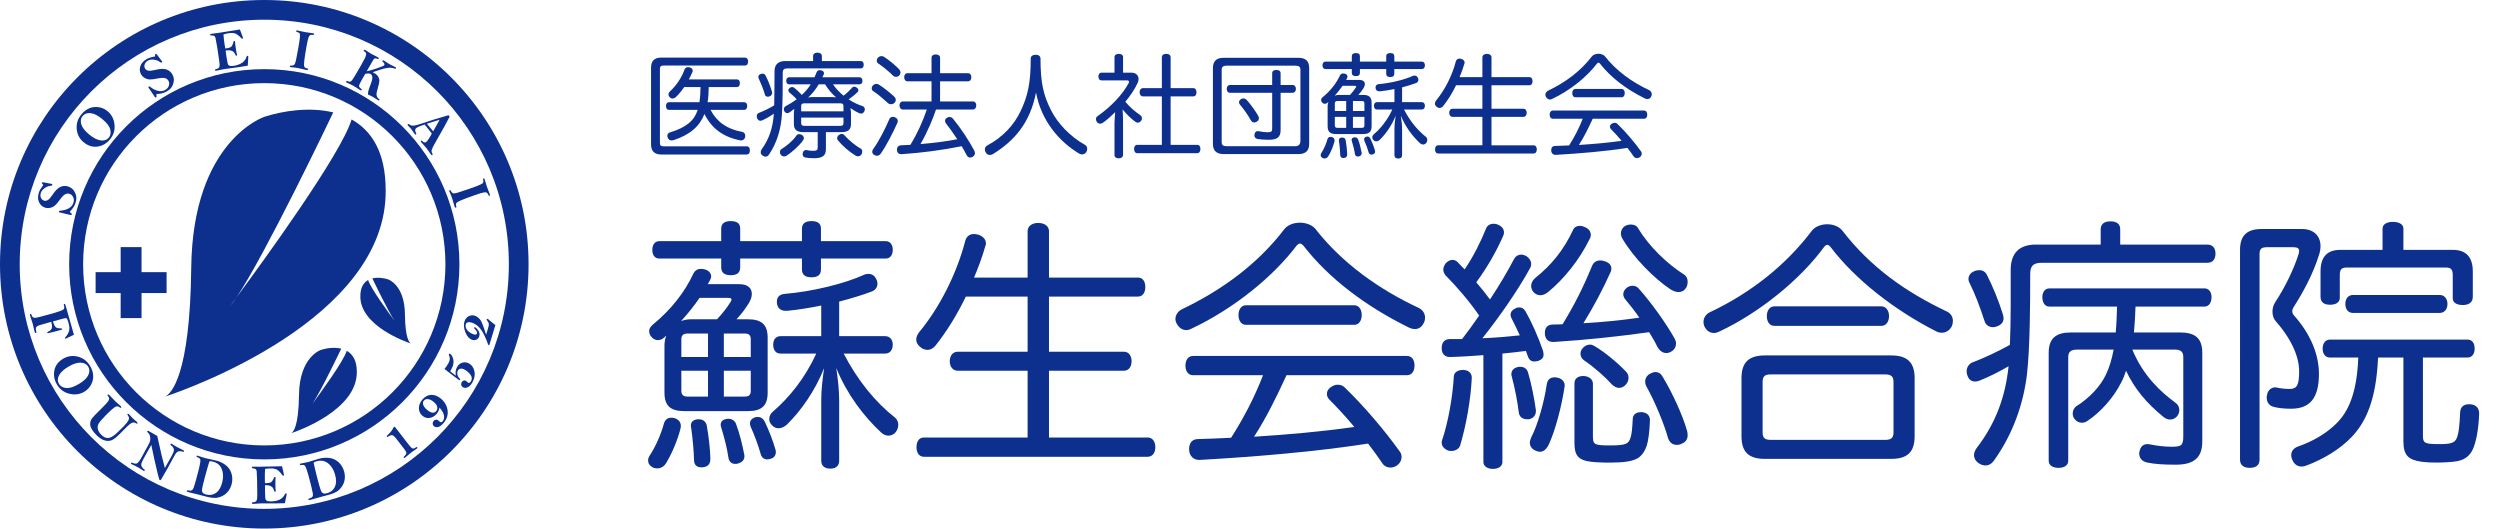
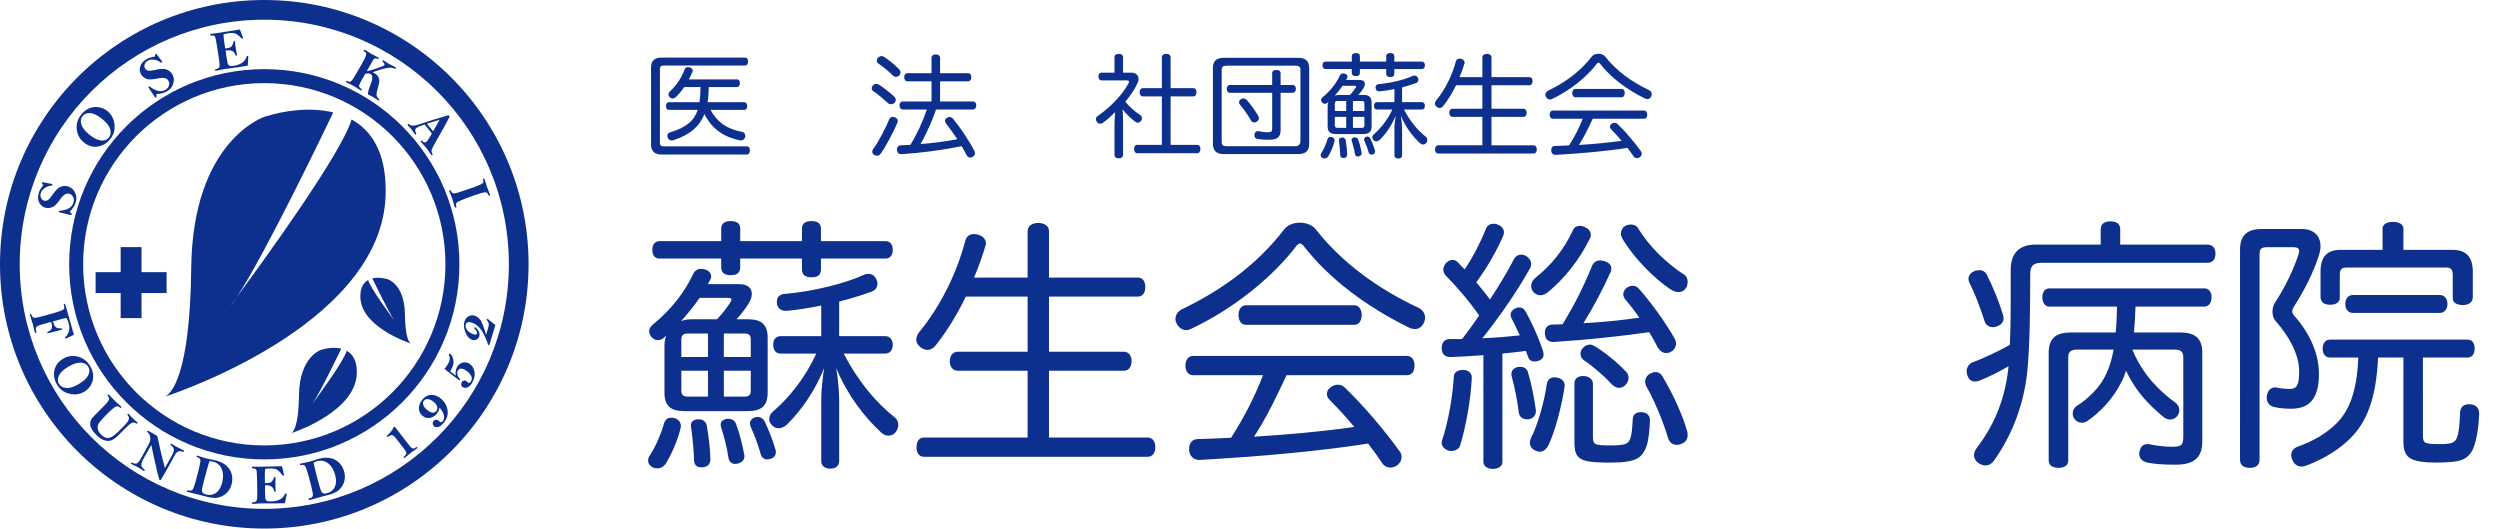
<svg xmlns="http://www.w3.org/2000/svg" version="1.1" id="レイヤー_1" x="0px" y="0px" viewBox="0 0 2696.419 570.08" style="enable-background:new 0 0 2696.419 570.08;" xml:space="preserve">
  <style type="text/css">
	.アーチ_x0020__x0028_グリーン_x0029_{fill:url(#SVGID_1_);stroke:#FFFFFF;stroke-width:0.25;stroke-miterlimit:1;}
	.st0{fill:#0D308E;}
</style>
  <linearGradient id="SVGID_1_" gradientUnits="userSpaceOnUse" x1="-135.9" y1="573.84" x2="-135.193" y2="573.133">
    <stop offset="0" style="stop-color:#00A43B" />
    <stop offset="0.983" style="stop-color:#133617" />
  </linearGradient>
  <path class="st0" d="M285.05,0C127.612,0,0,127.614,0,285.035  c0,157.427,127.612,285.045,285.05,285.045c157.417,0,285.039-127.618,285.039-285.045  C570.089,127.614,442.467,0,285.05,0z M285.05,548.83  c-145.69,0-263.791-118.101-263.791-263.795c0-145.679,118.102-263.786,263.791-263.786  c145.697,0,263.79,118.106,263.79,263.786  C548.84,430.729,430.747,548.83,285.05,548.83z" />
  <g>
    <path class="st0" d="M46.665,199.558c-0.165-0.329-0.465-0.697-0.891-1.113   c-0.513-0.474-0.706-0.9-0.591-1.258c0.164-0.518,0.688-0.697,1.568-0.542   l8.152,1.529l0.982,0.184c0.512,0.174,0.686,0.503,0.518,1.025   c-0.121,0.378-0.306,0.629-0.537,0.735c-0.232,0.116-0.93,0.251-2.081,0.407   c-1.964,0.271-3.929,1.132-5.893,2.583c-1.964,1.452-3.257,3.126-3.871,5.033   c-0.6,1.848-0.561,3.561,0.107,5.128c0.664,1.572,1.791,2.613,3.396,3.135   c1.287,0.412,2.623,0.213,4.025-0.6c1.403-0.812,3.087-2.7,5.052-5.661   c3.097-4.645,6.005-7.528,8.718-8.65c2.71-1.099,5.371-1.234,7.984-0.388   c2.67,0.857,4.702,2.236,6.086,4.132c1.383,1.897,2.303,3.929,2.748,6.096   c0.455,2.164,0.213,4.674-0.707,7.534c-0.518,1.621-1.291,3.227-2.322,4.804   c-1.025,1.587-2.303,3.154-3.832,4.703c0.32,0.523,0.784,1.026,1.404,1.519   c0.682,0.561,0.953,1.064,0.803,1.529c-0.155,0.475-0.765,0.59-1.819,0.358   l-10.645-2.517c-0.474-0.106-0.765-0.184-0.88-0.223   c-0.552-0.174-0.735-0.551-0.552-1.122c0.136-0.416,0.745-0.667,1.819-0.735   c3.231-0.251,6.125-1.06,8.675-2.448c2.545-1.365,4.243-3.377,5.104-6.029   c0.721-2.245,0.639-4.277-0.252-6.087c-0.891-1.819-2.187-2.99-3.881-3.541   c-1.692-0.542-3.328-0.368-4.905,0.532c-1.577,0.9-3.431,2.845-5.563,5.815   c-2.081,2.884-3.861,4.959-5.318,6.222c-1.461,1.268-3.173,2.1-5.147,2.511   c-1.974,0.402-3.808,0.334-5.53-0.217c-2.994-0.968-5.167-2.946-6.518-5.936   c-1.35-2.995-1.379-6.478-0.101-10.465   C42.668,205.393,44.236,202.732,46.665,199.558z" />
    <path class="st0" d="M87.703,123.482c2.559-3.135,5.428-5.361,8.602-6.687   c3.174-1.326,6.531-1.723,10.073-1.195c3.542,0.527,6.711,1.931,9.521,4.224   c4.335,3.551,6.866,8.313,7.577,14.293c0.716,5.99-0.891,11.379-4.81,16.169   c-3.552,4.354-7.983,6.953-13.286,7.78c-5.302,0.822-10.324-0.697-15.057-4.558   c-4.461-3.648-6.986-8.375-7.566-14.186C82.182,133.507,83.827,128.233,87.703,123.482   z M110.156,128.281c-4.697-3.837-8.887-5.927-12.564-6.27   c-3.678-0.339-6.521,0.716-8.525,3.174c-1.982,2.429-2.438,5.419-1.363,8.96   c1.074,3.542,3.957,7.229,8.641,11.05c4.499,3.678,8.607,5.758,12.337,6.261   c3.726,0.493,6.647-0.542,8.747-3.116c1.863-2.284,2.361-5.177,1.491-8.69   C118.058,136.138,115.135,132.345,110.156,128.281z" />
    <path class="st0" d="M167.215,60.894c0.101-0.349,0.125-0.823,0.096-1.413   c-0.048-0.696,0.088-1.142,0.426-1.326c0.465-0.271,0.969-0.048,1.51,0.658   l4.974,6.638l0.591,0.803c0.271,0.469,0.168,0.837-0.301,1.104   c-0.348,0.203-0.648,0.261-0.899,0.183c-0.252-0.078-0.852-0.445-1.81-1.113   c-1.626-1.132-3.648-1.819-6.086-2.086c-2.42-0.266-4.51,0.102-6.252,1.089   c-1.693,0.958-2.816,2.24-3.391,3.841c-0.576,1.616-0.445,3.149,0.381,4.616   c0.668,1.171,1.785,1.93,3.367,2.284c1.588,0.349,4.1,0.097,7.549-0.755   c5.424-1.326,9.512-1.48,12.279-0.464c2.738,1.016,4.789,2.719,6.14,5.109   c1.389,2.438,1.94,4.824,1.679,7.161c-0.262,2.331-0.963,4.451-2.095,6.348   c-1.132,1.897-3.005,3.59-5.617,5.07c-1.48,0.842-3.136,1.5-4.959,1.969   c-1.834,0.474-3.832,0.76-6.005,0.866c-0.125,0.6-0.125,1.287,0,2.071   c0.131,0.871-0.02,1.427-0.436,1.664c-0.436,0.251-0.967-0.078-1.586-0.968   l-6.135-9.052c-0.281-0.401-0.436-0.654-0.499-0.75   c-0.286-0.513-0.169-0.91,0.358-1.21c0.382-0.213,0.991,0.015,1.833,0.687   c2.545,2.013,5.226,3.367,8.041,4.074c2.796,0.716,5.409,0.383,7.833-0.992   c2.053-1.165,3.373-2.714,3.939-4.649c0.571-1.936,0.421-3.677-0.464-5.23   c-0.876-1.553-2.201-2.531-3.968-2.927c-1.775-0.397-4.451-0.233-8.036,0.512   c-3.483,0.717-6.193,1.046-8.129,0.988c-1.925-0.059-3.754-0.6-5.486-1.636   c-1.723-1.035-3.028-2.342-3.918-3.909c-1.549-2.729-1.815-5.656-0.784-8.771   c1.025-3.116,3.367-5.704,7.006-7.775   C160.324,62.491,163.275,61.586,167.215,60.894z" />
    <path class="st0" d="M258.744,31.778c1.132,2.98,2.254,5.96,3.367,8.95   c0.097,0.571-0.141,0.91-0.717,0.997c-0.314,0.048-0.711-0.165-1.199-0.658   c-2.512-2.623-4.689-4.268-6.531-4.935c-1.844-0.677-4.359-0.755-7.549-0.242   c-1.779,0.291-3.473,0.716-5.089,1.282c0.212,3.546,0.657,7.407,1.331,11.568   c0.11,0.716,0.323,1.901,0.633,3.571L245.25,51.977   c1.408-0.227,2.579-0.615,3.537-1.166c0.958-0.552,1.693-1.51,2.196-2.884   c0.513-1.369,0.788-2.235,0.827-2.612c0.078-0.658,0.334-1.025,0.76-1.093   c0.562-0.097,0.871,0.097,0.947,0.571c0.03,0.141,0.039,0.31,0.02,0.489   C253.5,46.544,253.973,50.23,254.965,56.337c0.141,0.851,0.334,1.611,0.605,2.273   c0.077,0.194,0.125,0.358,0.145,0.498c0.097,0.556-0.184,0.876-0.812,0.983   c-0.436,0.068-0.852-0.397-1.268-1.408c-0.688-1.776-1.819-3.023-3.377-3.759   c-1.567-0.726-3.871-0.871-6.909-0.416c0.435,3.339,0.745,5.525,0.909,6.58   c0.735,4.504,1.239,7.17,1.52,7.998c0.271,0.827,0.881,1.437,1.839,1.814   c0.958,0.388,2.468,0.407,4.548,0.073c7.537-1.219,12.1-4.417,13.697-9.584   c0.227-0.726,0.537-1.123,0.934-1.181c0.57-0.096,0.899,0.097,0.968,0.571   c0.058,0.319,0.058,0.735,0.023,1.248l-0.552,8.815l-10.735,1.712   c-3.028,0.465-5.864,0.857-8.506,1.162c-2.637,0.305-4.692,0.581-6.173,0.823   c-1.664,0.261-4.151,0.774-7.461,1.509c-0.406,0.106-0.707,0.174-0.9,0.204   c-0.939,0.154-1.451-0.078-1.548-0.687c-0.087-0.557,0.242-0.891,0.987-1.016   c1.925-0.31,3.125-1.035,3.619-2.177c0.492-1.152,0.483-3.319-0.035-6.522   l-2.287-15.289c-0.848-5.211-1.434-8.404-1.752-9.579   c-0.329-1.171-0.794-1.926-1.422-2.265c-0.62-0.334-1.709-0.484-3.271-0.455   c-0.639,0.019-1.006-0.204-1.074-0.677c-0.097-0.595,0.213-0.949,0.949-1.064   l7.18-0.949L258.744,31.778z" />
-     <path class="st0" d="M320.635,32.832c0.697,0.126,2.109,0.426,4.233,0.915   c1.621,0.382,2.917,0.653,3.885,0.827l9.115,1.365   c0.775,0.136,1.108,0.465,1.016,0.996c-0.077,0.475-0.474,0.698-1.181,0.649   c-1.586-0.116-2.68-0.01-3.279,0.319c-0.59,0.329-1.171,1.238-1.732,2.728   c-0.552,1.49-1.306,4.935-2.264,10.354c-1.094,6.231-1.849,11.06-2.255,14.495   c-0.407,3.435-0.373,5.603,0.087,6.503c0.46,0.91,1.394,1.481,2.786,1.732   c0.968,0.164,1.404,0.513,1.317,1.021c-0.117,0.692-0.697,0.944-1.747,0.76   c-0.295-0.048-0.732-0.136-1.292-0.261c-3.668-0.91-6.179-1.481-7.538-1.722   c-2.98-0.527-5.196-0.823-6.643-0.9c-0.77-0.049-1.307-0.107-1.621-0.165   c-0.735-0.125-1.045-0.474-0.944-1.045c0.083-0.455,0.431-0.667,1.061-0.639   c1.713,0.078,2.927-0.194,3.638-0.813c0.707-0.609,1.365-2.283,1.965-5.002   c0.6-2.719,1.413-6.967,2.434-12.749c1.074-6.091,1.684-10.184,1.828-12.284   c0.15-2.101,0.016-3.436-0.411-3.997c-0.416-0.561-1.32-1.026-2.718-1.393   c-0.741-0.194-1.064-0.562-0.964-1.118   C319.502,32.895,319.908,32.706,320.635,32.832z" />
    <path class="st0" d="M395.535,76.841c2.801-0.484,6.262-1.462,10.368-2.913   c4.103-1.451,6.513-2.362,7.229-2.71c0.726-0.357,1.182-0.707,1.374-1.063   c0.503-0.881,0.039-1.956-1.402-3.199c-0.609-0.537-0.803-1.021-0.552-1.457   c0.29-0.522,0.769-0.595,1.437-0.222c0.218,0.126,0.508,0.31,0.856,0.551   c1.237,0.949,3.116,2.139,5.618,3.551c0.652,0.358,1.698,0.89,3.145,1.582   c1.369,0.663,2.283,1.127,2.737,1.389c0.751,0.416,0.973,0.891,0.683,1.413   c-0.252,0.455-0.768,0.522-1.528,0.208c-1.064-0.459-2.217-0.75-3.478-0.876   c-1.264-0.13-2.918-0.029-4.979,0.31c-2.057,0.348-4.307,0.909-6.745,1.693   l-8.341,2.777l1.779,0.938c2.013,1.132,3.444,2.497,4.308,4.112   c0.865,1.617,1.238,3.193,1.113,4.732c-0.117,1.539-0.679,4.055-1.68,7.528   c-0.74,2.604-1.177,4.461-1.321,5.574c-0.146,1.113-0.019,2.216,0.397,3.309   c0.406,1.084,1.055,1.926,1.936,2.521c0.746,0.517,1.016,0.953,0.813,1.321   c-0.291,0.522-0.818,0.571-1.568,0.146c-0.213-0.116-0.503-0.305-0.891-0.571   c-1.412-1.026-2.937-1.994-4.557-2.913c-1.732-0.973-3.513-1.839-5.338-2.593   c-0.066-1.258,0.034-2.497,0.32-3.716c0.285-1.219,1.243-3.996,2.859-8.35   c1.199-3.213,1.664-5.564,1.412-7.055c-0.256-1.48-0.899-2.516-1.926-3.096   c-1.238-0.697-3.135-0.726-5.68-0.078l-3.87,6.735   c-1.751,3.116-2.671,5.157-2.759,6.125c-0.086,0.968,0.592,1.984,2.043,3.048   c0.764,0.571,1.04,1.025,0.841,1.374c-0.344,0.61-0.88,0.706-1.616,0.299   c-0.349-0.203-0.841-0.527-1.479-0.977c-1.654-1.185-3.696-2.462-6.125-3.831   c-1.558-0.881-3.426-1.781-5.574-2.691c-0.74-0.329-1.267-0.58-1.577-0.754   c-0.591-0.339-0.726-0.794-0.405-1.365c0.154-0.281,0.357-0.416,0.618-0.416   c0.247,0,0.739,0.164,1.476,0.494c0.896,0.368,1.631,0.484,2.202,0.358   c0.561-0.13,1.156-0.551,1.78-1.277c0.619-0.716,1.857-2.598,3.695-5.651   c1.849-3.048,3.842-6.454,5.962-10.228c2.148-3.803,3.608-6.512,4.402-8.138   c0.783-1.625,1.238-2.893,1.364-3.797c0.116-0.905,0.054-1.563-0.184-1.97   c-0.251-0.396-0.891-0.962-1.926-1.684c-0.542-0.358-0.686-0.755-0.426-1.209   c0.3-0.542,0.891-0.566,1.761-0.073c0.63,0.354,1.549,0.934,2.739,1.746   c1.471,1.017,2.709,1.8,3.705,2.362c0.611,0.348,2.38,1.258,5.322,2.729   c0.853,0.435,1.51,0.783,1.965,1.039c0.667,0.373,0.861,0.798,0.6,1.268   c-0.28,0.489-0.773,0.576-1.495,0.257c-1.225-0.551-2.143-0.697-2.752-0.445   c-0.601,0.262-1.186,0.852-1.752,1.78   C401.897,65.723,399.585,69.739,395.535,76.841z" />
    <path class="st0" d="M483.693,124.236l1.276,1.606c-2.826,5.632-7.537,14.176-14.142,25.614   c-3.028,5.254-4.746,8.592-5.163,9.996c-0.416,1.403-0.155,2.903,0.779,4.49   c0.314,0.522,0.295,0.919-0.043,1.19c-0.484,0.387-0.973,0.28-1.462-0.329   c-0.271-0.329-0.891-1.229-1.877-2.691c-1.161-1.742-2.183-3.164-3.067-4.276   c-0.87-1.084-2.052-2.439-3.561-4.074c-1.132-1.23-1.866-2.042-2.187-2.448   c-0.579-0.721-0.638-1.258-0.183-1.626c0.344-0.271,0.74-0.183,1.19,0.286   c1.713,1.785,3.23,2.143,4.571,1.074c0.63-0.504,1.563-1.709,2.792-3.605   c1.225-1.901,2.274-3.721,3.136-5.458c-0.803-1.035-1.423-1.829-1.877-2.39   c-2.516-3.159-4.489-5.607-5.903-7.349c-4.771,1.592-7.755,2.878-8.956,3.837   c-0.855,0.677-1.253,1.548-1.189,2.602c0.062,1.045,0.372,1.994,0.913,2.845   c0.407,0.638,0.407,1.132-0.019,1.471c-0.425,0.338-0.89,0.183-1.398-0.455   c-0.208-0.251-0.692-0.943-1.462-2.071c-0.986-1.461-1.728-2.506-2.23-3.135   c-0.987-1.239-2.004-2.352-3.05-3.329c-0.27-0.247-0.482-0.464-0.628-0.648   c-0.465-0.58-0.465-1.064,0.011-1.433c0.348-0.28,0.714-0.27,1.131,0.02   c1.007,0.726,1.926,1.2,2.739,1.423c0.812,0.222,2.022,0.193,3.618-0.068   c1.601-0.261,3.968-0.938,7.094-2.022   C461.582,130.855,471.293,127.836,483.693,124.236z M474.171,129.123l-13.74,4.296   l6.745,8.206c0.869-1.413,2.021-3.426,3.435-6.048   C472.14,132.742,473.33,130.594,474.171,129.123z" />
    <path class="st0" d="M522.66,193.239c0.237,0.658,0.657,2.041,1.268,4.142   c0.464,1.596,0.861,2.855,1.181,3.783l3.265,8.627   c0.258,0.74,0.136,1.195-0.382,1.374c-0.444,0.16-0.831-0.083-1.131-0.711   c-0.678-1.442-1.307-2.342-1.888-2.705c-0.576-0.362-1.655-0.42-3.223-0.179   c-1.567,0.241-4.944,1.267-10.15,3.077c-5.961,2.09-10.547,3.793-13.741,5.119   c-3.192,1.326-5.069,2.409-5.631,3.251c-0.565,0.841-0.609,1.935-0.145,3.28   c0.319,0.929,0.238,1.476-0.251,1.645c-0.663,0.232-1.171-0.155-1.518-1.151   c-0.097-0.286-0.232-0.707-0.407-1.258c-0.997-3.638-1.722-6.116-2.178-7.421   c-0.99-2.855-1.814-4.935-2.457-6.232c-0.329-0.696-0.542-1.19-0.649-1.489   c-0.242-0.697-0.088-1.152,0.455-1.335c0.436-0.155,0.792,0.048,1.074,0.609   c0.764,1.529,1.591,2.458,2.478,2.777c0.89,0.319,2.66,0.072,5.331-0.736   c2.66-0.803,6.763-2.167,12.309-4.102c5.844-2.032,9.716-3.503,11.615-4.403   c1.903-0.9,2.996-1.665,3.286-2.308c0.285-0.643,0.247-1.66-0.117-3.063   c-0.192-0.736-0.027-1.2,0.504-1.384   C522.051,192.271,522.418,192.542,522.66,193.239z" />
  </g>
  <g>
    <path class="st0" d="M79.729,361.05l-8.302,3.956l-0.392,0.166   c-0.557,0.164-0.896,0.039-1.007-0.349c-0.072-0.262,0.063-0.581,0.417-0.969   c1.881-2.144,3.207-4.335,3.952-6.569c0.755-2.236,0.532-5.439-0.647-9.609   c-0.824-2.874-1.578-4.397-2.285-4.577c-0.706-0.175-5.486,0.997-14.35,3.522   c0.609,2.13,1.219,3.735,1.843,4.794c0.624,1.06,1.399,1.801,2.327,2.212   c0.92,0.417,2.469,0.6,4.626,0.553c0.581-0.03,0.909,0.12,0.997,0.43   c0.164,0.575-0.116,0.963-0.852,1.176l-9.275,2.419   c-3.207,0.85-4.959,1.248-5.23,1.209c-0.275-0.053-0.454-0.231-0.541-0.542   c-0.137-0.479,0.164-0.88,0.914-1.194c1.736-0.721,2.984-1.737,3.73-3.044   c0.744-1.306,0.6-3.792-0.445-7.478l-10.731,3.023   c-2.1,0.594-3.552,1.165-4.354,1.718c-0.798,0.552-1.272,1.171-1.422,1.857   c-0.146,0.688-0.058,1.674,0.261,2.956c0.247,0.925,0.349,1.534,0.319,1.814   c-0.039,0.281-0.242,0.473-0.605,0.581c-0.613,0.174-1.049-0.175-1.291-1.041   c-0.227-0.789-0.586-2.312-1.084-4.561c-0.41-1.907-0.754-3.33-1.021-4.272   l-2.883-9.048c-0.266-0.925-0.111-1.466,0.44-1.631   c0.522-0.145,0.963,0.349,1.325,1.471c0.629,1.945,1.839,2.869,3.629,2.777   c1.78-0.087,7.91-1.616,18.395-4.597c6.809-1.935,10.79-3.338,11.961-4.2   c1.172-0.86,1.48-2.244,0.938-4.155l-0.251-0.768   c-0.194-0.697-0.006-1.123,0.575-1.287c0.537-0.155,0.968,0.329,1.282,1.446   L79.729,361.05z" />
    <path class="st0" d="M97.277,394.896c2.037,3.493,3.121,6.958,3.246,10.394   c0.126,3.444-0.678,6.725-2.409,9.86c-1.732,3.125-4.161,5.612-7.291,7.437   c-4.843,2.82-10.194,3.517-16.048,2.085c-5.854-1.433-10.335-4.819-13.456-10.16   c-2.83-4.867-3.71-9.919-2.627-15.183c1.089-5.255,4.267-9.42,9.541-12.502   c4.983-2.897,10.296-3.605,15.946-2.12   C89.822,386.208,94.19,389.603,97.277,394.896z M84.916,414.24   c5.234-3.057,8.664-6.241,10.275-9.569c1.607-3.329,1.617-6.354,0.019-9.086   c-1.586-2.715-4.223-4.19-7.92-4.428c-3.691-0.237-8.152,1.175-13.378,4.22   c-5.017,2.927-8.408,6.047-10.185,9.36c-1.775,3.325-1.824,6.416-0.149,9.29   c1.48,2.54,4.02,4.025,7.615,4.442C74.785,418.89,79.361,417.481,84.916,414.24   z" />
    <path class="st0" d="M117.768,425.968l6.715,6.977c0.658,0.643,1.442,1.341,2.361,2.101   c1.441,1.21,2.555,2.196,3.329,2.951c0.726,0.707,0.899,1.268,0.503,1.674   c-0.377,0.377-0.866,0.315-1.467-0.223c-1.088-0.943-2.221-1.326-3.391-1.141   c-1.171,0.183-2.865,1.257-5.071,3.23c-2.206,1.975-4.548,4.229-7.024,6.765   c-3.968,4.074-6.445,6.996-7.422,8.767c-0.978,1.775-1.234,3.706-0.77,5.777   c0.46,2.079,1.746,4.146,3.857,6.202c2.134,2.08,4.189,3.203,6.163,3.358   c1.979,0.145,4.123-0.553,6.431-2.101c2.308-1.544,6.043-4.964,11.2-10.242   c3.049-3.12,4.906-5.516,5.584-7.175c0.668-1.665,0.474-3.126-0.591-4.393   c-0.764-0.909-0.939-1.572-0.532-1.993c0.406-0.411,0.953-0.281,1.636,0.388   c0.329,0.327,0.852,0.908,1.548,1.731c0.736,0.851,1.544,1.703,2.419,2.555   c0.804,0.783,1.737,1.615,2.807,2.496c0.803,0.668,1.345,1.143,1.636,1.423   c0.716,0.706,0.871,1.258,0.464,1.675c-0.319,0.327-0.765,0.27-1.34-0.175   c-0.789-0.629-1.757-0.93-2.917-0.899c-1.162,0.027-2.497,0.647-3.998,1.848   c-1.498,1.209-5.012,4.645-10.537,10.305c-3.638,3.726-6.642,6.063-9.018,7.001   c-2.37,0.943-4.939,0.973-7.702,0.083c-2.748-0.891-5.516-2.681-8.283-5.381   c-2.129-2.085-3.803-4.084-5.012-6.003c-1.205-1.922-1.883-3.722-2.037-5.415   c-0.16-1.684,0.062-3.242,0.662-4.683c0.6-1.423,1.877-3.136,3.832-5.148   l11.264-11.36c1.562-1.602,2.758-3.01,3.59-4.21   c0.822-1.209,1.21-2.167,1.152-2.883c-0.059-0.716-0.437-1.5-1.143-2.352   c-0.445-0.552-0.688-0.929-0.716-1.142c-0.029-0.213,0.058-0.421,0.271-0.639   C116.635,425.282,117.152,425.373,117.768,425.968z" />
    <path class="st0" d="M169.605,470.19c3.071,14.2,5.806,25.739,8.205,34.602   c0.678-1.176,1.112-1.935,1.307-2.283l5.806-10.364   c1.365-2.448,2.196-4.286,2.507-5.496c0.31-1.219,0.174-2.38-0.392-3.498   c-0.576-1.118-1.428-2.065-2.58-2.84c-0.609-0.436-0.783-0.886-0.518-1.355   c0.281-0.514,0.721-0.595,1.312-0.261c0.339,0.183,0.745,0.449,1.239,0.811   c0.929,0.663,2.359,1.53,4.286,2.605c2.419,1.34,4.286,2.299,5.622,2.874   c0.551,0.241,1.006,0.465,1.373,0.667c0.668,0.378,0.862,0.814,0.576,1.321   c-0.275,0.489-0.875,0.527-1.823,0.12c-1.157-0.503-2.443-0.619-3.852-0.318   c-1.413,0.291-2.792,1.634-4.132,4.054l-8.129,14.912l-6.4,11.07   c-0.537,0.967-1.098,1.277-1.693,0.948c-0.16-0.088-0.314-0.243-0.465-0.465   c-0.154-0.222-0.682-2.101-1.586-5.642c-0.905-3.541-2.168-8.95-3.789-16.237   c-1.616-7.286-2.715-12.467-3.29-15.56c-0.3,0.455-2.758,4.843-7.393,13.17   c-1.433,2.583-2.448,4.654-3.038,6.232c-0.601,1.587-0.504,3.028,0.279,4.32   c0.779,1.293,1.632,2.202,2.561,2.714c0.596,0.329,0.77,0.727,0.518,1.182   c-0.3,0.527-0.756,0.608-1.389,0.261c-0.402-0.227-0.891-0.541-1.461-0.954   c-0.973-0.729-2.273-1.537-3.9-2.442c-2.607-1.452-4.543-2.424-5.801-2.921   c-0.783-0.321-1.336-0.562-1.645-0.747c-0.688-0.377-0.865-0.851-0.542-1.432   c0.228-0.416,0.919-0.367,2.071,0.166c2.07,0.933,3.686,0.942,4.857,0.014   c1.17-0.935,2.332-2.443,3.493-4.514c5.021-9.038,8.04-14.584,9.066-16.654   c1.026-2.062,1.413-4.233,1.151-6.502c-0.261-2.274-1.122-4.036-2.594-5.265   c-0.613-0.498-0.803-0.958-0.57-1.384c0.319-0.571,0.842-0.657,1.558-0.261   c0.175,0.092,0.417,0.252,0.735,0.474c0.378,0.262,1.094,0.678,2.148,1.264   C165.568,467.848,167.674,469.048,169.605,470.19z" />
    <path class="st0" d="M223.967,536.01c-0.861-0.213-4.354-1.112-10.5-2.72l-6.429-1.519   l-3.755-0.969c-0.895-0.213-1.446-0.396-1.641-0.561   c-0.203-0.16-0.251-0.427-0.164-0.793c0.135-0.561,0.619-0.746,1.461-0.542   c1.596,0.377,2.826,0.387,3.701,0.027c0.866-0.377,1.582-1.267,2.125-2.679   c0.551-1.413,1.432-4.282,2.646-8.613c1.213-4.314,2.264-8.311,3.148-11.978   c1.239-5.168,1.757-8.389,1.544-9.688c-0.218-1.306-1.292-2.234-3.237-2.814   c-0.687-0.224-0.967-0.596-0.842-1.117c0.127-0.538,0.504-0.717,1.133-0.566   c0.367,0.087,1.596,0.498,3.687,1.228c2.322,0.784,3.948,1.286,4.886,1.515   l11.119,2.434c3.706,0.89,7.098,2.447,10.185,4.688   c3.081,2.24,5.249,5.207,6.493,8.893c1.243,3.692,1.379,7.562,0.401,11.617   c-0.721,2.999-1.983,5.66-3.784,7.974c-1.809,2.317-4.044,4.094-6.71,5.332   c-2.667,1.227-5.162,1.857-7.494,1.881   C229.604,537.073,226.947,536.725,223.967,536.01z M222.496,533.396   c4.093,0.977,7.663,0.329,10.73-1.964c3.062-2.293,5.235-6.096,6.513-11.419   c1.307-5.399,1.094-10.15-0.624-14.263c-1.717-4.117-4.93-6.74-9.643-7.877   c-1.615-0.388-2.613-0.523-2.971-0.416c-0.368,0.106-0.614,0.241-0.735,0.42   c-0.126,0.17-0.77,2.338-1.936,6.47l-2.729,9.817   c-0.648,2.423-1.403,5.433-2.274,9.043c-0.648,2.709-0.982,4.605-0.996,5.68   c-0.01,1.074,0.314,1.993,0.977,2.737   C219.477,532.371,220.705,532.966,222.496,533.396z" />
    <path class="st0" d="M304.203,502.877c0.717,3.106,1.424,6.218,2.12,9.327   c0.009,0.581-0.271,0.877-0.847,0.892c-0.325,0.005-0.683-0.261-1.094-0.814   c-2.134-2.94-4.068-4.878-5.806-5.797c-1.736-0.908-4.214-1.335-7.436-1.252   c-1.805,0.039-3.542,0.228-5.221,0.566c-0.275,3.551-0.362,7.432-0.266,11.65   c0.02,0.711,0.067,1.925,0.145,3.618l2.284-0.023   c1.422-0.029,2.642-0.257,3.667-0.673c1.021-0.417,1.878-1.268,2.564-2.555   c0.697-1.287,1.084-2.109,1.176-2.477c0.17-0.639,0.47-0.969,0.904-0.978   c0.561-0.019,0.852,0.217,0.861,0.701c0,0.13-0.01,0.296-0.049,0.479   c-0.212,1.249-0.241,4.965-0.096,11.147c0.02,0.861,0.115,1.646,0.29,2.337   c0.048,0.198,0.077,0.373,0.077,0.508c0.01,0.562-0.301,0.852-0.938,0.861   c-0.444,0.02-0.793-0.508-1.06-1.567c-0.449-1.849-1.397-3.241-2.84-4.18   c-1.452-0.938-3.716-1.389-6.784-1.355c-0.022,3.358-0.022,5.574,0.006,6.638   c0.105,4.563,0.242,7.277,0.401,8.139c0.164,0.851,0.687,1.538,1.583,2.042   c0.89,0.512,2.395,0.745,4.494,0.697c7.629-0.186,12.589-2.725,14.882-7.626   c0.319-0.686,0.678-1.035,1.08-1.046c0.574-0.02,0.875,0.214,0.885,0.697   c0.005,0.319-0.044,0.73-0.155,1.239l-1.747,8.66l-10.871,0.233   c-3.062,0.048-5.922,0.048-8.583-0.01c-2.651-0.058-4.726-0.068-6.231-0.034   c-1.68,0.044-4.209,0.199-7.586,0.479c-0.426,0.048-0.735,0.077-0.93,0.087   c-0.943,0.019-1.422-0.281-1.437-0.899c-0.015-0.562,0.363-0.852,1.122-0.872   c1.941-0.047,3.236-0.6,3.886-1.674c0.638-1.055,0.929-3.212,0.851-6.454   l-0.184-15.453c-0.13-5.283-0.271-8.525-0.426-9.734   c-0.164-1.209-0.527-2.014-1.098-2.43c-0.566-0.415-1.631-0.725-3.18-0.899   c-0.638-0.066-0.967-0.348-0.977-0.822c-0.015-0.6,0.349-0.91,1.089-0.93   l7.243,0.05L304.203,502.877z" />
    <path class="st0" d="M355.49,533.444c-0.848,0.237-4.336,1.177-10.48,2.802l-6.339,1.844   l-3.744,1.007c-0.891,0.251-1.461,0.357-1.713,0.31   c-0.246-0.039-0.426-0.243-0.532-0.611c-0.155-0.561,0.174-0.952,1.007-1.189   c1.577-0.444,2.651-1.049,3.231-1.8c0.581-0.745,0.755-1.866,0.542-3.377   c-0.222-1.501-0.871-4.433-1.935-8.796c-1.07-4.364-2.119-8.351-3.154-11.98   c-1.457-5.099-2.599-8.172-3.427-9.192c-0.822-1.025-2.216-1.311-4.189-0.852   c-0.707,0.141-1.143-0.049-1.286-0.571c-0.15-0.522,0.086-0.87,0.7-1.045   c0.363-0.106,1.636-0.358,3.817-0.75c2.41-0.45,4.074-0.818,5.003-1.079   l10.876-3.353c3.658-1.039,7.383-1.35,11.178-0.923   c3.783,0.431,7.126,1.945,10.023,4.548c2.894,2.598,4.916,5.902,6.059,9.918   c0.851,2.962,1.06,5.898,0.629,8.806c-0.431,2.903-1.505,5.544-3.218,7.936   c-1.718,2.379-3.586,4.16-5.599,5.331   C360.919,531.597,358.431,532.602,355.49,533.444z M352.925,531.896   c4.044-1.151,6.831-3.483,8.375-6.99c1.538-3.499,1.562-7.883,0.053-13.141   c-1.519-5.343-4.039-9.383-7.557-12.111c-3.522-2.738-7.61-3.444-12.27-2.114   c-1.596,0.45-2.536,0.823-2.797,1.098c-0.261,0.271-0.406,0.52-0.436,0.731   c-0.018,0.218,0.484,2.405,1.506,6.569l2.452,9.905   c0.629,2.42,1.451,5.418,2.468,8.988c0.764,2.671,1.407,4.486,1.926,5.429   c0.521,0.949,1.258,1.583,2.2,1.907   C349.79,532.497,351.154,532.404,352.925,531.896z" />
    <path class="st0" d="M426.679,461.336l13.866,17.949c1.926,2.486,3.339,3.92,4.268,4.316   c0.919,0.387,1.907,0.203,2.962-0.566c0.753-0.556,1.267-0.856,1.538-0.904   c0.27-0.039,0.514,0.067,0.716,0.338c0.329,0.427,0.231,0.842-0.285,1.249   c-0.111,0.087-0.257,0.183-0.426,0.29c-2.608,1.732-4.485,3.048-5.646,3.938   c-1.221,0.948-2.934,2.375-5.148,4.286c-0.803,0.668-1.345,1.118-1.625,1.337   c-0.621,0.478-1.094,0.502-1.424,0.076c-0.213-0.271-0.252-0.527-0.12-0.765   c0.129-0.241,0.565-0.688,1.292-1.354c0.899-0.833,1.422-1.587,1.548-2.284   c0.135-0.701,0.087-1.302-0.151-1.799c-0.236-0.504-0.933-1.568-2.094-3.203   l-8.244-10.674c-1.413-1.818-2.487-2.999-3.242-3.551   c-0.75-0.552-1.471-0.793-2.157-0.722c-0.688,0.065-1.577,0.422-2.676,1.1   c-0.886,0.527-1.437,0.822-1.68,0.88c-0.232,0.059-0.444-0.048-0.644-0.3   c-0.217-0.285-0.261-0.547-0.131-0.774c0.146-0.242,0.514-0.63,1.133-1.171   c2.724-2.468,4.772-5.108,6.13-7.935c0.169-0.333,0.344-0.571,0.518-0.707   C425.373,460.068,425.944,460.387,426.679,461.336z" />
    <path class="st0" d="M474.055,439.612c-0.232,1.276-0.608,2.497-1.142,3.648   c-0.532,1.151-1.229,2.225-2.091,3.231c-1.997,2.341-4.44,3.765-7.313,4.257   c-2.885,0.489-5.546-0.304-7.983-2.38c-2.479-2.118-3.717-4.818-3.707-8.099   c0.009-3.28,1.248-6.377,3.716-9.27c2.854-3.348,6.097-5.061,9.715-5.119   c3.614-0.058,7.069,1.316,10.363,4.123c4.084,3.483,6.46,7.683,7.132,12.598   c0.679,4.921-0.773,9.474-4.344,13.664c-2.042,2.389-3.982,3.817-5.826,4.267   c-1.849,0.456-3.386,0.154-4.625-0.9c-0.773-0.656-1.2-1.557-1.268-2.68   c-0.059-1.132,0.252-2.101,0.944-2.908c0.613-0.721,1.427-1.166,2.442-1.34   c1.016-0.184,2.061,0.193,3.135,1.112l1.259,1.108   c0.958,0.809,1.936,0.635,2.932-0.532c1.471-1.722,1.931-3.875,1.403-6.468   C478.266,445.331,476.677,442.562,474.055,439.612z M460.402,441.866   c2.195,1.873,4.126,2.942,5.795,3.203c1.665,0.267,3.077-0.275,4.221-1.615   c1.102-1.287,1.498-2.807,1.18-4.539c-0.311-1.722-1.51-3.478-3.6-5.255   c-2.168-1.853-4.228-2.902-6.175-3.159c-1.954-0.256-3.487,0.272-4.604,1.582   c-1.08,1.269-1.326,2.777-0.736,4.544   C457.073,438.392,458.379,440.136,460.402,441.866z" />
    <path class="st0" d="M485.521,400.433l6.126,4.761c-0.319-1.708-0.377-3.329-0.165-4.858   c0.207-1.528,0.688-2.961,1.423-4.315c1.394-2.555,3.318-4.171,5.786-4.867   c2.458-0.696,4.852-0.406,7.189,0.871c2.95,1.616,4.877,4.345,5.776,8.186   c0.899,3.837,0.205,7.857-2.099,12.057c-1.511,2.749-3.203,4.559-5.086,5.41   c-1.882,0.852-3.584,0.866-5.094,0.038c-1.017-0.56-1.646-1.359-1.882-2.399   c-0.242-1.045-0.102-2.041,0.42-2.99c0.527-0.969,1.233-1.577,2.12-1.838   c0.88-0.262,1.683-0.194,2.404,0.202c0.402,0.224,0.88,0.625,1.432,1.19   c0.449,0.484,0.804,0.783,1.069,0.938c0.402,0.224,0.896,0.214,1.481-0.02   c0.58-0.227,1.111-0.783,1.592-1.653c1.291-2.361,1.106-4.675-0.538-6.94   c-1.644-2.273-3.793-4.131-6.444-5.583c-1.718-0.947-3.208-1.257-4.466-0.947   c-1.258,0.323-2.153,0.972-2.695,1.955c-0.682,1.247-0.852,2.689-0.508,4.305   c0.334,1.647,1.04,2.982,2.12,4.012c0.734,0.702,1,1.243,0.788,1.625   c-0.28,0.508-0.702,0.604-1.264,0.3c-0.382-0.207-2.889-2.085-7.513-5.631   c-4.616-3.547-7.307-5.699-8.061-6.45c1.461-1.538,2.854-3.522,4.19-5.97   c1.702-3.105,1.974-5.865,0.814-8.283c-0.377-0.773-0.493-1.297-0.349-1.563   c0.31-0.56,0.705-0.711,1.199-0.435c1.635,0.895,2.836,2.938,3.596,6.11   c0.75,3.184,0.082,6.686-2.013,10.509   C486.571,398.705,486.121,399.464,485.521,400.433z" />
    <path class="st0" d="M534.311,350.608l-6,19.807c-0.291,0.958-0.504,1.539-0.638,1.752   c-0.136,0.209-0.33,0.271-0.582,0.198c-0.328-0.093-0.59-0.497-0.794-1.21   c-0.662-2.172-1.958-5.297-3.89-9.391c-1.926-4.084-4.035-7.213-6.318-9.381   c-2.284-2.163-4.813-3.672-7.597-4.515c-1.586-0.482-2.932-0.552-4.016-0.193   c-1.094,0.344-1.8,1.056-2.129,2.13c-0.388,1.285-0.28,2.665,0.32,4.145   c0.59,1.476,1.673,2.83,3.232,4.055c1.558,1.23,3.228,2.109,5.002,2.647   c0.998,0.301,1.795,0.367,2.391,0.192c0.595-0.183,0.987-0.58,1.181-1.218   c0.242-0.798,0.039-1.705-0.629-2.701c-0.644-0.967-1.243-1.683-1.796-2.138   c-0.512-0.455-0.71-0.871-0.594-1.253c0.154-0.518,0.474-0.701,0.957-0.557   c0.746,0.224,1.849,1.346,3.301,3.353c1.451,2.009,1.849,4.108,1.18,6.295   c-0.527,1.742-1.519,2.957-2.96,3.629c-1.452,0.687-2.895,0.814-4.33,0.372   c-3.31-1.002-5.84-3.695-7.592-8.094c-1.752-4.384-2.129-8.25-1.113-11.583   c0.803-2.661,2.273-4.587,4.394-5.768c2.124-1.171,4.384-1.398,6.773-0.677   c1.229,0.378,2.419,1.03,3.57,1.984c1.156,0.939,2.104,1.982,2.851,3.114   c0.739,1.143,1.678,3.271,2.82,6.416c1.142,3.136,2.147,6.126,3.019,8.965   l1.718-5.665c0.885-2.917,1.287-4.847,1.21-5.806   c-0.078-0.948-0.571-2.027-1.485-3.222c-0.697-0.881-0.993-1.501-0.891-1.84   c0.155-0.513,0.508-0.696,1.046-0.532c0.251,0.077,0.531,0.252,0.842,0.543   C528.892,346.379,531.408,348.431,534.311,350.608z" />
  </g>
  <path class="st0" d="M285.04,74.577c-116.234,0-210.454,94.219-210.454,210.458  c0,116.238,94.22,210.469,210.454,210.469c116.244,0,210.463-94.231,210.463-210.469  C495.503,168.796,401.284,74.577,285.04,74.577z M285.04,480.417  c-107.912,0-195.379-87.471-195.379-195.378S177.128,89.662,285.04,89.662  s195.377,87.47,195.377,195.377S392.952,480.417,285.04,480.417z" />
  <polygon class="st0" points="179.678,293.541 152.66,293.541 152.66,266.529 130.134,266.529   130.134,293.541 103.117,293.541 103.117,316.072 130.134,316.072 130.134,343.09   152.66,343.09 152.66,316.072 179.678,316.072 " />
  <g>
    <path class="st0" d="M314.117,467.218c-0.346,0.115-0.536,0.176-0.536,0.176   S313.78,467.382,314.117,467.218z" />
    <path class="st0" d="M384.876,401.003c0-12.285-4.595-19.145-10.9-22.661   c-3.116,10.961-29.269,46.687-36.981,57.073c-0.806,1.195-1.525,2.165-2.136,2.861   c0,0,0.789-1.047,2.136-2.861c9.469-14.035,30.982-59.188,31.062-59.354   c-7.519-1.831-16.025-0.554-22.069,1.381c0,0-23.05,7.517-23.494,48.512   c-0.378,34.721-6.508,40.354-8.376,41.265   C320.638,465.047,385.3,442.472,384.876,401.003z" />
  </g>
  <g>
    <path class="st0" d="M436.732,338.725c-0.348-31.603-18.114-37.391-18.114-37.391   c-4.66-1.494-11.215-2.48-17.009-1.07   c0.086,0.182,16.666,34.964,23.954,45.767c1.029,1.385,1.638,2.195,1.638,2.195   c-0.469-0.535-1.02-1.279-1.638-2.195c-5.923-7.98-26.109-35.558-28.511-44.012   c-4.861,2.708-8.402,7.996-8.402,17.469   c-0.331,31.966,49.512,49.369,54.538,51.042   C441.749,369.831,437.02,365.497,436.732,338.725z" />
    <path class="st0" d="M443.189,370.531c0.26,0.126,0.414,0.136,0.414,0.136   S443.456,370.62,443.189,370.531z" />
  </g>
  <g>
    <path class="st0" d="M178.081,427.778c-1.173,0.391-1.8,0.59-1.8,0.59   S176.949,428.33,178.081,427.778z" />
    <path class="st0" d="M415.977,205.151c0-41.402-15.499-64.514-36.774-76.306   c-10.937,37.246-98.07,156.675-124.077,191.817   c-2.762,4.108-5.222,7.438-7.305,9.818c0,0,2.692-3.585,7.305-9.818   c30.982-46.089,100.044-190.515,104.287-199.406   c-25.264-6.141-53.85-1.815-74.164,4.687c0,0-77.51,25.28-78.999,163.093   c-1.271,116.758-21.892,135.683-28.168,138.741   C200.08,420.451,417.391,344.529,415.977,205.151z" />
  </g>
  <g>
    <path class="st0" d="M713.341,166.662c-7.278,0-11.16-3.518-11.16-10.918V73.012   c0-7.4,3.882-10.917,11.16-10.917h90.01c2.305,0,3.518,1.577,3.518,4.246   c0,2.669-1.213,4.367-3.518,4.367h-87.705c-2.548,0-3.882,0.97-3.882,3.639   v79.82c0,2.79,1.334,3.639,3.882,3.639h89.768c2.184,0,3.396,1.698,3.396,4.367   c0,2.79-1.213,4.488-3.396,4.488H713.341z M766.352,118.502   c6.672,12.858,17.832,20.865,34.33,23.776c1.941,0.364,3.154,2.184,3.154,4.367   c0,0.364,0,0.849-0.121,1.213c-0.606,2.305-2.427,3.639-4.488,3.639   c-0.243,0-0.606,0-0.85-0.121c-18.317-3.518-30.934-12.98-38.575-28.386   c-5.217,13.101-15.285,22.321-33.603,28.265c-0.606,0.122-1.213,0.243-1.819,0.243   c-1.941,0-3.519-1.092-4.246-3.154c-0.242-0.728-0.364-1.334-0.364-1.941   c0-1.698,0.971-3.154,3.033-3.639c17.59-5.459,25.96-12.616,29.72-24.262   h-30.933c-2.184,0-3.275-1.698-3.275-4.125s1.092-4.125,3.275-4.125h32.874   c0.728-5.458,1.092-10.917,1.092-16.376h-17.59   c-2.79,4.125-5.944,8.006-9.219,11.039c-0.971,0.849-2.184,1.334-3.275,1.334   s-2.184-0.364-3.154-1.334c-0.85-0.97-1.334-1.941-1.334-3.033   c0-1.213,0.606-2.305,1.576-3.275c6.551-5.944,12.495-14.436,15.771-23.655   c0.728-1.698,2.062-2.547,3.761-2.547c0.484,0,1.092,0.121,1.698,0.243   c2.184,0.606,3.396,1.941,3.396,3.639c0,0.485-0.121,0.97-0.364,1.456   c-1.092,2.547-2.426,5.216-3.882,7.885h51.92c2.062,0,3.153,1.577,3.153,4.003   s-1.092,4.246-3.153,4.246h-30.448c0,5.459-0.364,10.918-1.213,16.376h39.425   c2.184,0,3.275,1.577,3.275,4.125c0,2.305-1.092,4.125-3.275,4.125H766.352z" />
-     <path class="st0" d="M928.414,65.855c2.184,0,3.154,1.698,3.154,3.882   c0,2.426-0.971,4.003-3.154,4.003h-78.85c-4.004,0-5.338,1.334-5.338,4.731   c0,13.222,0,32.389-0.85,44.762c-1.091,16.255-5.216,30.327-13.828,43.307   c-1.092,1.698-2.427,2.426-3.882,2.426c-1.092,0-2.184-0.485-3.154-1.213   c-1.335-0.849-2.062-2.184-2.062-3.639c0-0.971,0.364-2.062,1.092-3.154   c7.885-10.796,12.01-22.806,13.102-38.333   c-3.882,2.79-8.249,5.216-12.737,7.278c-0.606,0.243-1.213,0.364-1.82,0.364   c-1.455,0-2.79-0.971-3.396-2.669c-0.363-0.728-0.484-1.577-0.484-2.305   c0-1.577,0.728-2.912,2.305-3.518c5.822-2.305,11.281-4.974,16.497-8.127   c0.243-10.19,0.364-25.111,0.364-36.877c0-7.157,4.003-10.918,11.524-10.918   h30.084V60.517c0-2.305,1.819-3.761,4.609-3.761c3.033,0,4.853,1.456,4.853,3.761   v5.337H928.414z M822.392,79.441c1.334,0,2.547,0.606,3.275,1.941   c2.79,5.337,5.216,11.646,7.035,17.711c0.121,0.364,0.121,0.728,0.121,1.092   c0,1.698-1.091,3.033-2.79,3.761c-0.728,0.242-1.334,0.364-1.94,0.364   c-1.456,0-2.669-0.728-3.033-2.184c-1.819-6.187-4.366-12.374-6.793-17.589   c-0.242-0.485-0.363-0.971-0.363-1.456c0-1.334,0.728-2.547,2.305-3.154   C820.936,79.563,821.663,79.441,822.392,79.441z M867.032,148.951   c0,0.728-0.242,1.456-0.728,2.184c-4.488,6.429-12.131,12.98-17.832,16.74   c-0.85,0.606-1.82,0.849-2.79,0.849c-1.335,0-2.669-0.728-3.64-1.941   c-0.606-0.849-0.849-1.819-0.849-2.79c0-1.334,0.606-2.547,1.819-3.275   c5.095-3.154,12.131-8.734,16.013-14.557c0.606-0.971,1.698-1.456,2.911-1.456   c0.85,0,1.819,0.242,2.79,0.728C866.184,146.282,867.032,147.616,867.032,148.951z    M856.236,123.112c0-1.941,0.121-3.761,0.485-5.702   c-1.941,1.577-3.761,2.912-5.217,3.882c-0.849,0.485-1.698,0.728-2.426,0.728   c-1.335,0-2.427-0.849-3.154-2.184c-0.364-0.728-0.485-1.334-0.485-1.941   c0-1.577,0.85-2.912,2.184-3.518c4.367-2.305,8.249-4.731,11.646-7.278   c-2.79-3.154-5.701-5.58-8.006-7.521c-0.606-0.606-0.971-1.334-0.971-2.062   c0-0.97,0.485-1.941,1.334-2.668c0.85-0.606,1.82-0.971,2.79-0.971   c0.85,0,1.698,0.364,2.306,0.849c2.547,2.062,5.458,4.853,8.127,7.643   c3.64-3.396,6.915-7.157,9.583-11.403H851.141c-2.062,0-3.153-1.577-3.153-3.761   c0-2.062,1.092-3.882,3.153-3.882h27.416c0.606-1.456,1.213-2.911,1.819-4.488   c0.85-2.062,1.577-3.154,3.519-3.154c0.484,0,0.97,0,1.455,0.121   c2.184,0.485,3.396,1.577,3.396,3.033c0,0.606-0.121,1.213-0.485,1.82   c-0.363,0.97-0.849,1.819-1.213,2.668h40.031c2.062,0,3.154,1.82,3.154,3.882   c0,2.184-1.092,3.761-3.154,3.761h-28.628c3.154,4.609,7.035,8.734,11.402,12.252   c3.519-2.669,6.672-5.823,9.099-8.492c0.606-0.849,1.455-1.213,2.426-1.213   c0.85,0,1.819,0.364,2.669,0.97c1.092,0.728,1.819,1.941,1.819,2.912   c0,0.606-0.242,1.092-0.606,1.577c-2.426,2.668-6.187,5.58-9.947,8.249   c4.853,3.154,9.947,5.58,15.164,7.279c1.455,0.485,2.305,1.819,2.305,3.396   c0,0.728-0.121,1.334-0.485,2.062c-0.728,1.698-2.062,2.548-3.519,2.548   c-0.728,0-1.334-0.122-2.062-0.485c-3.396-1.456-6.309-3.154-9.462-5.459   c0.363,1.82,0.606,4.125,0.606,6.065v11.16c0,6.187-3.396,8.734-10.312,8.734   h-16.74v18.438c0,7.278-4.246,9.705-12.858,9.705   c-3.64,0-6.793-0.243-9.22-0.728c-1.819-0.364-3.032-1.456-3.032-3.64   c0-0.242,0-0.728,0.121-1.091c0.364-2.184,1.819-3.397,3.518-3.397   c0.243,0,0.485,0,0.85,0.122c1.819,0.485,4.245,0.728,6.672,0.728   c4.003,0,5.095-0.849,5.095-3.518v-16.619h-15.406   c-6.914,0-10.311-2.548-10.311-8.734V123.112z M909.732,120.08v-5.702   c0-2.305-1.092-2.911-3.275-2.911h-38.939c-2.305,0-3.396,0.606-3.396,2.911   v5.702H909.732z M864.121,132.817c0,2.184,1.092,2.911,3.396,2.911h38.939   c2.184,0,3.275-0.728,3.275-2.911v-5.944h-45.611V132.817z M883.045,90.966   c-3.154,5.337-6.914,10.068-11.403,14.193c1.699-0.364,3.761-0.485,5.581-0.485   h18.924c1.94,0,4.003,0.122,5.701,0.364c-4.731-3.882-8.734-8.855-11.889-14.071   H883.045z M907.913,144.462c0.971,0,1.94,0.364,2.669,1.213   c4.609,5.216,11.888,11.403,17.589,14.436c1.214,0.606,1.82,1.941,1.82,3.396   c0,0.971-0.243,1.941-0.729,2.912c-0.97,1.456-2.426,2.184-3.882,2.184   c-0.849,0-1.698-0.243-2.547-0.728c-6.672-4.125-14.072-10.311-19.046-16.498   c-0.606-0.728-0.849-1.456-0.849-2.305c0-1.334,0.728-2.668,1.94-3.518   C905.73,144.826,906.821,144.462,907.913,144.462z" />
    <path class="st0" d="M964.316,104.067c1.334,1.213,1.819,2.426,1.819,3.639   s-0.485,2.305-1.334,3.154c-0.971,0.97-2.305,1.577-3.761,1.577   c-1.213,0-2.305-0.364-3.275-1.213c-4.003-3.639-10.796-9.705-16.013-12.98   c-0.971-0.606-1.577-1.82-1.577-3.033c0-0.97,0.364-1.941,1.092-2.79   c1.092-1.213,2.427-1.941,4.004-1.941c0.849,0,1.698,0.243,2.547,0.728   C952.671,94.12,960.314,100.306,964.316,104.067z M968.319,130.512   c0,0.607-0.121,1.213-0.364,1.82c-4.609,10.433-12.13,25.111-18.074,33.481   c-1.092,1.456-2.548,2.184-4.003,2.184c-1.092,0-2.184-0.364-3.154-0.971   c-1.213-0.849-1.941-1.941-1.941-3.275c0-1.213,0.485-2.426,1.577-3.76   c5.702-8.006,12.616-21.472,16.862-31.54c0.606-1.577,2.062-2.426,3.76-2.426   c0.729,0,1.456,0.122,2.306,0.485C967.471,127.358,968.319,128.935,968.319,130.512z    M969.653,74.589c1.092,1.213,1.577,2.426,1.577,3.639   c0,1.213-0.485,2.305-1.334,3.154c-0.85,0.971-2.184,1.456-3.518,1.456   c-1.214,0-2.548-0.485-3.397-1.456c-4.003-4.246-11.038-9.705-15.77-12.98   c-0.971-0.728-1.577-1.819-1.577-3.033c0-0.97,0.364-2.062,1.213-3.033   c0.971-1.213,2.548-1.819,4.004-1.819c0.849,0,1.698,0.243,2.547,0.728   C958.251,64.278,965.529,70.222,969.653,74.589z M1049.231,109.404   c2.305,0,3.761,1.698,3.761,4.246c0,2.547-1.456,4.488-3.761,4.488h-39.668   c-1.819,5.58-4.124,11.16-6.429,16.619   c-3.154,7.036-6.43,13.95-10.312,20.622c13.223-1.092,26.688-2.669,39.668-5.216   c-4.003-6.065-8.37-12.13-12.131-16.983c-0.728-0.971-1.092-1.941-1.092-2.79   c0-1.334,0.728-2.669,2.184-3.396c0.849-0.606,1.819-0.849,2.669-0.849   c1.455,0,2.79,0.728,4.003,2.183c7.764,9.341,16.983,23.291,22.685,34.087   c0.485,0.971,0.728,1.941,0.728,2.791c0,1.698-0.971,3.154-2.547,4.003   c-0.85,0.485-1.699,0.728-2.548,0.728c-1.577,0-3.033-0.849-4.003-2.912   c-1.456-2.911-3.275-6.065-5.217-9.341c-20.864,4.246-44.277,7.279-64.778,8.613   c-0.121,0-0.242,0-0.363,0c-2.548,0-4.367-1.334-4.609-4.367c0-0.243,0-0.364,0-0.606   c0-2.912,1.819-4.489,4.124-4.61c3.396-0.122,6.914-0.364,10.312-0.485   c7.399-12.009,13.222-24.868,17.711-38.09h-25.839   c-2.184,0-3.64-1.941-3.64-4.488c0-2.548,1.456-4.246,3.64-4.246h30.934V87.69   h-25.96c-2.184,0-3.518-1.82-3.518-4.488c0-2.547,1.334-4.246,3.518-4.246   h25.96V62.458c0-2.426,1.698-3.761,4.488-3.761c2.911,0,4.73,1.334,4.73,3.761   v16.498h30.085c2.305,0,3.639,1.699,3.639,4.246c0,2.668-1.334,4.488-3.639,4.488   h-30.085v21.714H1049.231z" />
-     <path class="st0" d="M1070.94,166.176c-1.092,0.606-2.184,0.97-3.275,0.97   c-1.819,0-3.518-0.849-4.488-2.79c-0.606-1.092-0.97-2.183-0.97-3.154   c0-1.82,0.97-3.518,2.911-4.488c16.498-8.734,28.871-22.321,35.664-36.877   c7.643-16.134,10.918-29.842,10.918-56.65c0-2.669,2.305-4.125,5.459-4.125   c2.79,0,5.095,1.456,5.095,4.125c0,26.566,3.275,39.667,11.281,55.559   c7.157,14.314,20.744,28.628,36.878,37.605c1.455,0.728,2.184,2.426,2.184,4.246   c0,1.092-0.364,2.305-0.971,3.396c-1.213,1.82-2.79,2.547-4.488,2.547   c-1.092,0-2.305-0.364-3.396-0.97c-21.351-12.98-40.639-35.058-46.34-65.87   C1111.094,132.574,1093.989,151.983,1070.94,166.176z" />
    <path class="st0" d="M1202.069,133.059c0-4.003,0.485-8.371,0.728-12.131   c-4.124,4.125-8.491,8.127-13.101,11.403c-1.092,0.728-2.062,1.092-3.154,1.092   c-1.334,0-2.548-0.606-3.518-1.941c-0.606-0.971-0.971-2.062-0.971-3.033   c0-1.334,0.606-2.547,2.062-3.396c14.192-10.069,26.323-22.685,33.238-35.422   c0.242-0.485,0.363-0.971,0.363-1.334c0-0.97-0.606-1.577-1.819-1.577h-27.658   c-2.305,0-3.518-1.698-3.518-4.246c0-2.426,1.213-4.125,3.518-4.125h13.829   V61.488c0-2.062,1.819-3.396,4.609-3.396s4.61,1.213,4.61,3.396v16.862h8.977   c4.73,0,7.764,2.912,7.764,6.915c0,1.334-0.364,2.79-1.092,4.367   c-3.154,6.793-7.764,13.586-13.223,20.137   c5.095,5.944,10.675,10.796,16.013,14.314c1.334,0.849,1.94,2.184,1.94,3.518   c0,0.849-0.242,1.819-0.849,2.669c-1.092,1.334-2.305,2.062-3.761,2.062   c-0.849,0-1.819-0.364-2.669-1.092c-4.245-3.154-9.462-8.006-13.586-13.223   c0.242,4.125,0.485,8.249,0.485,12.495v36.877c0,1.82-1.82,3.397-4.61,3.397   c-2.426,0-4.609-1.092-4.609-3.397V133.059z M1232.76,103.946   c-2.184,0-3.639-1.941-3.639-4.489c0-2.547,1.455-4.367,3.639-4.367h20.38V61.852   c0-2.426,1.819-3.761,4.731-3.761c2.911,0,4.73,1.334,4.73,3.761v33.238h24.504   c2.184,0,3.397,1.819,3.397,4.367c0,2.669-1.214,4.489-3.397,4.489h-24.504   v52.283h28.75c2.184,0,3.396,1.82,3.396,4.367c0,2.668-1.213,4.61-3.396,4.61   h-64.778c-2.184,0-3.396-1.941-3.396-4.489c0-2.668,1.213-4.488,3.396-4.488   h26.566v-52.283H1232.76z" />
    <path class="st0" d="M1412.048,155.016c0,7.642-3.882,11.16-11.524,11.16h-80.79   c-7.643,0-11.524-3.518-11.524-11.16V73.497c0-7.643,3.882-11.161,11.524-11.161   h80.79c7.643,0,11.524,3.518,11.524,11.161V155.016z M1397.127,157.684   c4.125,0,5.459-2.547,5.459-6.065V75.559c0-3.396-1.334-4.731-5.459-4.731h-73.997   c-4.125,0-5.459,1.334-5.459,4.731v77.394c0,3.518,1.334,4.731,5.459,4.731H1397.127z    M1326.647,100.064c-2.305,0-3.518-1.82-3.518-4.125   c0-2.426,1.213-4.246,3.518-4.246h45.49V78.956c0-2.305,1.698-3.518,4.488-3.518   c2.911,0,4.609,1.213,4.609,3.518v12.737h12.98c2.184,0,3.518,1.82,3.518,4.246   c0,2.305-1.334,4.125-3.518,4.125h-12.98v40.031   c0,7.764-3.396,10.675-12.858,10.675c-4.488,0-9.341-0.364-11.888-0.849   c-2.305-0.364-3.519-1.819-3.519-3.882c0-0.485,0-0.849,0.122-1.334   c0.485-2.184,1.698-3.275,3.639-3.275c0.364,0,0.729,0,1.092,0.121   c2.669,0.606,6.309,1.092,9.099,1.092c4.852,0,5.216-1.092,5.216-4.367v-38.211   H1326.647z M1340.962,106.129c1.455,0,2.79,0.728,3.761,1.699   c4.366,4.973,9.462,12.009,12.494,17.347c0.364,0.849,0.606,1.698,0.606,2.426   c0,1.577-0.849,2.79-2.305,3.639c-0.971,0.606-1.94,0.849-2.79,0.849   c-1.456,0-2.79-0.849-3.64-2.426c-3.153-5.58-7.399-11.767-11.646-16.74   c-0.728-0.849-1.092-1.698-1.092-2.669c0-1.213,0.729-2.426,2.062-3.275   C1339.264,106.372,1340.112,106.129,1340.962,106.129z" />
    <path class="st0" d="M1439.459,151.377c0,0.364,0,0.728-0.122,1.092   c-1.213,5.095-4.003,11.767-6.793,16.255c-0.971,1.456-2.426,2.184-3.882,2.184   c-0.728,0-1.455-0.121-2.184-0.485c-1.334-0.728-2.062-1.819-2.062-3.154   c0-0.728,0.242-1.577,0.849-2.426c2.548-3.882,5.095-9.583,6.43-14.557   c0.606-1.941,1.819-2.669,3.396-2.669c0.363,0,0.728,0,1.213,0.121   C1438.246,148.223,1439.459,149.557,1439.459,151.377z M1470.271,102.369   c6.309,0,9.099,2.426,9.099,8.492v25.231c0,6.065-2.79,8.492-9.099,8.492h-29.234   c-6.309,0-9.099-2.426-9.099-8.492v-21.471c0-1.698,0.243-3.275,0.85-4.731   c-0.364,0.243-0.606,0.606-0.971,0.849c-0.85,0.849-1.941,1.213-2.911,1.213   c-1.092,0-2.184-0.485-3.033-1.577c-0.606-0.728-0.971-1.577-0.971-2.547   c0-0.971,0.485-1.941,1.577-2.912c8.492-6.915,14.8-15.042,18.682-23.412   c0.85-1.698,2.062-2.305,3.64-2.305c0.484,0,1.091,0.122,1.698,0.243   c1.819,0.485,2.911,1.82,2.911,3.275c0,0.364-0.121,0.849-0.364,1.334   c-0.363,0.728-0.728,1.456-1.213,2.184h14.436c4.003,0,5.823,1.819,5.823,4.488   c0,1.334-0.485,2.79-1.456,4.367c-1.577,2.547-3.518,5.095-5.58,7.278H1470.271   z M1466.753,78.471c0,2.547-1.456,3.639-4.367,3.639   c-2.79,0-4.367-1.092-4.367-3.639v-4.003h-28.386c-2.062,0-3.275-1.456-3.275-4.003   c0-2.426,1.213-4.003,3.275-4.003h28.386v-5.701c0-2.426,1.577-3.518,4.367-3.518   c2.911,0,4.367,1.092,4.367,3.518v5.701h28.386v-5.701   c0-2.426,1.577-3.518,4.367-3.518c2.911,0,4.367,1.092,4.367,3.518v5.701h29.72   c2.062,0,3.275,1.577,3.275,4.003s-1.213,4.003-3.275,4.003h-29.72V79.441   c0,2.547-1.456,3.639-4.367,3.639c-2.79,0-4.367-1.092-4.367-3.639v-4.974   h-28.386V78.471z M1456.078,102.369c2.426-2.547,4.73-5.459,6.187-7.885   c0.363-0.485,0.485-0.97,0.485-1.213c0-0.485-0.485-0.728-1.577-0.728h-13.102   c-2.547,3.761-5.459,7.279-8.491,10.675c1.456-0.606,3.032-0.849,4.73-0.849   H1456.078z M1451.953,119.715V108.919h-9.219c-1.941,0-3.033,0.607-3.033,2.669v8.127   H1451.953z M1451.953,126.023h-12.252v9.219c0,2.062,1.092,2.669,3.033,2.669h9.219   V126.023z M1444.189,152.104c-0.121-0.243-0.121-0.606-0.121-0.849   c0-1.819,1.213-2.668,3.032-2.911c0.243,0,0.485,0,0.729,0   c1.577,0,3.032,0.849,3.518,2.668c0.971,5.459,1.577,10.796,1.698,15.406   c0,2.547-1.092,3.76-3.639,4.003c-0.243,0-0.364,0-0.606,0   c-2.062,0-3.275-1.213-3.275-3.396C1445.402,162.658,1444.918,157.2,1444.189,152.104z    M1461.294,148.101c1.456,0,2.911,0.728,3.518,2.305   c1.577,4.125,3.033,9.947,3.761,13.95c0.121,0.364,0.121,0.607,0.121,0.971   c0,1.941-1.334,2.911-3.153,3.396c-0.364,0.122-0.729,0.122-1.092,0.122   c-1.577,0-2.911-0.971-3.154-3.154c-0.606-4.246-1.94-9.34-3.275-13.586   c-0.121-0.485-0.242-0.849-0.242-1.213c0-1.577,1.092-2.426,2.547-2.669   C1460.688,148.101,1460.93,148.101,1461.294,148.101z M1471.605,111.588   c0-2.062-0.971-2.669-2.912-2.669h-9.462v10.796h12.374V111.588z M1468.693,137.912   c1.941,0,2.912-0.606,2.912-2.669v-9.219h-12.374v11.888H1468.693z M1474.759,147.252   c1.335,0,2.548,0.728,3.275,2.184c1.698,3.518,3.761,8.613,4.974,12.979   c0.121,0.364,0.121,0.728,0.121,0.971c0,1.698-0.97,2.79-2.547,3.154   c-0.485,0.122-0.971,0.243-1.456,0.243c-1.213,0-2.426-0.728-2.911-2.305   c-1.092-4.003-2.911-8.855-4.609-12.616c-0.243-0.606-0.364-1.092-0.364-1.577   c0-1.334,0.85-2.305,2.184-2.79   C1473.91,147.373,1474.273,147.252,1474.759,147.252z M1512.243,110.132h21.107   c2.184,0,3.518,1.577,3.518,3.882c0,2.547-1.334,4.125-3.518,4.125h-19.045   c6.429,12.373,14.557,22.32,23.654,29.478c0.971,0.849,1.456,2.062,1.456,3.275   s-0.485,2.547-1.334,3.518c-0.85,0.97-2.062,1.456-3.154,1.456   c-1.213,0-2.305-0.485-3.275-1.334c-8.128-7.521-15.77-17.589-20.743-29.72   c0.728,4.852,1.334,10.068,1.334,15.042v27.537c0,2.305-1.456,3.639-4.124,3.639   c-2.548,0-4.125-1.334-4.125-3.639V139.61c0-4.974,0.606-9.826,1.334-14.799   c-4.245,10.554-10.554,19.53-17.104,25.959   c-1.214,1.092-2.548,1.699-3.882,1.699c-1.092,0-2.184-0.485-3.033-1.456   c-0.849-0.849-1.213-1.819-1.213-2.79c0-1.334,0.606-2.547,1.94-3.639   c6.915-5.944,14.436-14.921,19.652-26.445H1485.312   c-2.184,0-3.396-1.577-3.396-4.125c0-2.305,1.213-3.882,3.396-3.882h18.682   V96.06c-5.338,1.092-10.675,1.941-15.648,2.426c-0.243,0-0.485,0-0.606,0   c-2.427,0-3.882-1.213-4.125-3.639c0-0.243,0-0.485,0-0.606   c0-2.062,1.214-3.275,3.396-3.518c13.223-1.092,28.022-4.853,36.514-8.734   c0.729-0.364,1.456-0.485,2.184-0.485c1.456,0,2.79,0.728,3.519,2.305   c0.484,0.849,0.606,1.577,0.606,2.184c0,1.698-0.971,3.033-2.669,3.639   c-4.125,1.577-9.341,3.154-14.921,4.61V110.132z" />
    <path class="st0" d="M1654.047,156.714c2.184,0,3.518,1.819,3.518,4.488   c0,2.547-1.334,4.367-3.518,4.367h-102.869c-2.184,0-3.396-1.82-3.396-4.367   c0-2.669,1.213-4.488,3.396-4.488h47.674v-30.691h-32.146   c-2.184,0-3.639-1.819-3.639-4.367c0-2.547,1.455-4.367,3.639-4.367h32.146   V91.936h-28.386c-4.003,8.249-8.734,16.013-14.071,22.685   c-1.092,1.213-2.305,1.82-3.519,1.82c-1.213,0-2.547-0.485-3.518-1.456   c-1.092-0.849-1.698-2.062-1.698-3.275c0-1.092,0.485-2.305,1.334-3.397   c9.341-11.281,17.227-26.688,21.229-42.094c0.606-2.062,2.062-3.032,4.003-3.032   c0.485,0,1.092,0.121,1.698,0.242c2.305,0.607,3.761,2.184,3.761,4.003   c0,0.364,0,0.849-0.243,1.213c-1.334,4.731-3.153,9.705-5.216,14.557h24.625V61.852   c0-2.305,2.062-3.761,4.853-3.761c2.911,0,4.974,1.456,4.974,3.761v21.35h40.881   c2.184,0,3.396,1.698,3.396,4.367c0,2.547-1.213,4.367-3.396,4.367h-40.881   v25.354h34.451c2.184,0,3.519,1.819,3.519,4.367c0,2.548-1.335,4.367-3.519,4.367   h-34.451v30.691H1654.047z" />
    <path class="st0" d="M1724.036,57.97c2.669,0,5.459,0.97,7.036,2.79   c12.373,15.891,29.356,27.9,47.553,36.392c1.94,0.971,2.911,2.669,2.911,4.488   c0,0.728-0.121,1.456-0.485,2.184c-0.849,1.941-2.305,3.033-4.124,3.033   c-0.971,0-2.062-0.243-3.154-0.849c-18.924-9.341-36.271-22.078-48.159-37.484   c-0.606-0.606-1.092-0.971-1.577-0.971s-0.97,0.364-1.455,0.849   c-10.797,14.314-28.871,29.114-48.766,38.455c-0.728,0.364-1.335,0.485-2.062,0.485   c-1.698,0-3.275-0.971-4.367-2.912c-0.363-0.728-0.606-1.456-0.606-2.184   c0-1.819,1.213-3.639,3.033-4.488c18.924-9.098,35.058-21.107,47.188-36.999   C1718.578,58.94,1721.246,57.97,1724.036,57.97z M1717.85,128.086   c-4.488,9.705-9.098,19.288-14.921,28.265c15.406-0.971,30.812-2.305,46.097-4.489   c-3.76-4.488-7.764-8.855-11.523-12.616c-0.729-0.728-1.092-1.698-1.092-2.547   c0-1.213,0.606-2.305,1.698-3.033c1.092-0.849,2.184-1.213,3.275-1.213   c1.213,0,2.426,0.364,3.275,1.334c8.733,8.37,18.681,20.137,25.231,29.356   c0.606,0.728,0.85,1.698,0.85,2.547c0,1.456-0.729,2.79-1.941,3.761   c-0.971,0.728-2.184,1.092-3.154,1.092c-1.455,0-2.79-0.606-3.639-1.82   c-1.941-2.911-4.246-6.065-6.672-9.219c-24.02,3.76-51.799,6.065-77.395,7.521   c-0.121,0-0.121,0-0.242,0c-2.427,0-4.488-1.698-4.609-4.61c0-0.121,0-0.242,0-0.364   c0-2.79,1.334-4.488,3.881-4.609c5.096-0.122,10.312-0.364,15.406-0.607   c5.823-9.098,10.797-18.681,14.679-28.75h-32.146   c-2.184,0-3.519-1.82-3.519-4.367c0-2.669,1.335-4.488,3.519-4.488h98.259   c2.305,0,3.518,1.819,3.518,4.367c0,2.669-1.213,4.489-3.518,4.489H1717.85z    M1749.025,95.939c2.184,0,3.397,2.062,3.397,4.488s-1.214,4.488-3.397,4.488   h-49.856c-2.184,0-3.397-2.062-3.397-4.488s1.214-4.488,3.397-4.488H1749.025z" />
  </g>
  <g>
    <path class="st0" d="M734.315,459.352c0,0.854,0,1.708-0.285,2.562   c-2.847,11.955-9.394,27.611-15.94,38.143c-2.277,3.416-5.693,5.124-9.109,5.124   c-1.707,0-3.415-0.284-5.123-1.139c-3.132-1.708-4.839-4.27-4.839-7.4   c0-1.708,0.569-3.701,1.992-5.693c5.978-9.109,11.955-22.487,15.087-34.158   c1.423-4.555,4.27-6.263,7.97-6.263c0.854,0,1.708,0,2.847,0.285   C731.468,451.952,734.315,455.083,734.315,459.352z M806.616,344.353   c14.802,0,21.349,5.692,21.349,19.926v59.207c0,14.232-6.547,19.926-21.349,19.926   h-68.602c-14.802,0-21.349-5.693-21.349-19.926v-50.383   c0-3.985,0.569-7.686,1.992-11.102c-0.854,0.569-1.423,1.423-2.277,1.992   c-1.992,1.993-4.555,2.847-6.832,2.847c-2.562,0-5.123-1.139-7.116-3.7   c-1.423-1.708-2.277-3.701-2.277-5.978c0-2.277,1.139-4.555,3.701-6.832   c19.926-16.226,34.728-35.297,43.836-54.938c1.993-3.984,4.84-5.408,8.54-5.408   c1.139,0,2.562,0.285,3.985,0.569c4.27,1.139,6.831,4.27,6.831,7.686   c0,0.854-0.284,1.993-0.854,3.132c-0.854,1.707-1.708,3.415-2.847,5.123h33.874   c9.394,0,13.663,4.271,13.663,10.532c0,3.132-1.139,6.547-3.416,10.248   c-3.7,5.978-8.255,11.955-13.094,17.079H806.616z M798.361,288.276   c0,5.978-3.416,8.54-10.248,8.54c-6.547,0-10.247-2.562-10.247-8.54v-9.394h-66.609   c-4.839,0-7.686-3.416-7.686-9.394c0-5.693,2.847-9.394,7.686-9.394h66.609   v-13.378c0-5.693,3.7-8.255,10.247-8.255c6.832,0,10.248,2.562,10.248,8.255   v13.378h66.608v-13.378c0-5.693,3.7-8.255,10.247-8.255   c6.832,0,10.248,2.562,10.248,8.255v13.378h69.739   c4.84,0,7.687,3.701,7.687,9.394c0,5.693-2.847,9.394-7.687,9.394h-69.739   v11.671c0,5.978-3.416,8.54-10.248,8.54c-6.547,0-10.247-2.562-10.247-8.54   v-11.671h-66.608V288.276z M773.312,344.353c5.693-5.978,11.102-12.81,14.518-18.503   c0.854-1.139,1.139-2.277,1.139-2.847c0-1.139-1.139-1.708-3.701-1.708h-30.742   c-5.978,8.824-12.81,17.08-19.926,25.05c3.416-1.423,7.116-1.992,11.102-1.992   H773.312z M763.633,385.059v-25.334H742c-4.555,0-7.116,1.423-7.116,6.263v19.071   H763.633z M763.633,399.86h-28.749v21.634c0,4.839,2.562,6.263,7.116,6.263h21.633   V399.86z M745.415,461.06c-0.284-0.569-0.284-1.423-0.284-1.992   c0-4.271,2.847-6.263,7.116-6.832c0.569,0,1.139,0,1.708,0   c3.7,0,7.116,1.992,8.255,6.263c2.277,12.809,3.7,25.334,3.985,36.15   c0,5.978-2.562,8.824-8.54,9.394c-0.569,0-0.854,0-1.423,0   c-4.839,0-7.686-2.847-7.686-7.97C748.262,485.825,747.123,473.016,745.415,461.06z    M785.552,451.667c3.416,0,6.831,1.708,8.255,5.408   c3.7,9.679,7.116,23.342,8.824,32.735c0.284,0.854,0.284,1.423,0.284,2.277   c0,4.555-3.131,6.831-7.4,7.97c-0.854,0.285-1.708,0.285-2.562,0.285   c-3.7,0-6.831-2.277-7.4-7.401c-1.424-9.963-4.555-21.918-7.686-31.881   c-0.285-1.139-0.569-1.992-0.569-2.847c0-3.7,2.562-5.692,5.978-6.262   C784.128,451.667,784.697,451.667,785.552,451.667z M809.747,365.987   c0-4.84-2.277-6.263-6.832-6.263h-22.202v25.334h29.034V365.987z M802.915,427.757   c4.555,0,6.832-1.424,6.832-6.263V399.86h-29.034v27.896H802.915z M817.148,449.675   c3.131,0,5.978,1.708,7.686,5.123c3.984,8.255,8.824,20.211,11.67,30.458   c0.285,0.854,0.285,1.708,0.285,2.277c0,3.985-2.277,6.547-5.978,7.401   c-1.139,0.284-2.277,0.569-3.416,0.569c-2.847,0-5.693-1.708-6.832-5.409   c-2.562-9.394-6.831-20.779-10.816-29.604c-0.569-1.423-0.854-2.562-0.854-3.7   c0-3.132,1.992-5.408,5.123-6.547C815.155,449.959,816.01,449.675,817.148,449.675z    M905.106,362.571h49.53c5.123,0,8.255,3.7,8.255,9.108   c0,5.978-3.132,9.679-8.255,9.679H909.944   c15.087,29.034,34.159,52.376,55.508,69.17c2.277,1.993,3.416,4.839,3.416,7.686   s-1.139,5.978-3.132,8.255c-1.992,2.277-4.839,3.416-7.4,3.416   c-2.847,0-5.408-1.139-7.686-3.131c-19.072-17.648-37.005-41.274-48.676-69.74   c1.708,11.387,3.131,23.627,3.131,35.297v64.616c0,5.408-3.416,8.54-9.678,8.54   c-5.978,0-9.679-3.132-9.679-8.54v-65.186c0-11.67,1.424-23.057,3.132-34.728   c-9.963,24.765-24.766,45.829-40.137,60.916c-2.847,2.562-5.978,3.985-9.108,3.985   c-2.562,0-5.124-1.139-7.116-3.416c-1.993-1.993-2.847-4.271-2.847-6.547   c0-3.132,1.423-5.979,4.555-8.54c16.225-13.947,33.873-35.012,46.113-62.054   H841.913c-5.124,0-7.971-3.701-7.971-9.679c0-5.408,2.847-9.108,7.971-9.108   h43.836v-33.02c-12.524,2.562-25.049,4.554-36.72,5.692c-0.569,0-1.139,0-1.424,0   c-5.692,0-9.108-2.847-9.678-8.539c0-0.569,0-1.139,0-1.424   c0-4.839,2.847-7.686,7.97-8.255c31.027-2.562,65.755-11.386,85.681-20.495   c1.708-0.854,3.416-1.139,5.124-1.139c3.416,0,6.547,1.708,8.255,5.409   c1.139,1.992,1.423,3.7,1.423,5.123c0,3.985-2.276,7.116-6.262,8.54   c-9.679,3.7-21.918,7.4-35.013,10.816V362.571z" />
    <path class="st0" d="M1237.861,471.877c5.124,0,8.255,4.271,8.255,10.532   c0,5.979-3.131,10.248-8.255,10.248H996.476c-5.123,0-7.97-4.27-7.97-10.248   c0-6.262,2.847-10.532,7.97-10.532h111.869V399.86h-75.434   c-5.123,0-8.539-4.27-8.539-10.247s3.416-10.248,8.539-10.248h75.434v-59.492   h-66.609c-9.394,19.356-20.495,37.574-33.019,53.23   c-2.562,2.846-5.408,4.27-8.255,4.27s-5.978-1.139-8.255-3.416   c-2.562-1.992-3.985-4.839-3.985-7.686c0-2.562,1.139-5.408,3.132-7.971   c21.918-26.473,40.42-62.623,49.813-98.774c1.424-4.839,4.84-7.116,9.394-7.116   c1.139,0,2.562,0.285,3.985,0.569c5.408,1.423,8.824,5.124,8.824,9.394   c0,0.854,0,1.993-0.569,2.847c-3.131,11.101-7.4,22.772-12.24,34.158h57.785   v-50.099c0-5.408,4.839-8.824,11.386-8.824c6.832,0,11.671,3.416,11.671,8.824   v50.099h95.928c5.124,0,7.971,3.985,7.971,10.248   c0,5.978-2.847,10.247-7.971,10.247h-95.928v59.492h80.841   c5.124,0,8.256,4.271,8.256,10.248s-3.132,10.247-8.256,10.247h-80.841v72.017   H1237.861z" />
    <path class="st0" d="M1402.103,240.17c6.263,0,12.81,2.277,16.51,6.547   c29.035,37.29,68.887,65.47,111.584,85.396   c4.555,2.277,6.832,6.263,6.832,10.532c0,1.708-0.285,3.416-1.139,5.124   c-1.993,4.554-5.408,7.116-9.679,7.116c-2.276,0-4.839-0.569-7.4-1.993   c-44.406-21.918-85.111-51.807-113.008-87.958   c-1.423-1.423-2.562-2.277-3.7-2.277s-2.277,0.854-3.416,1.993   c-25.334,33.589-67.747,68.316-114.43,90.235   c-1.708,0.854-3.132,1.139-4.84,1.139c-3.984,0-7.686-2.277-10.247-6.832   c-0.854-1.708-1.423-3.416-1.423-5.124c0-4.27,2.846-8.539,7.116-10.532   c44.405-21.349,82.265-49.529,110.729-86.819   C1389.293,242.447,1395.556,240.17,1402.103,240.17z M1387.585,404.699   c-10.531,22.772-21.349,45.26-35.012,66.324   c36.15-2.277,72.302-5.408,108.168-10.532   c-8.824-10.532-18.218-20.779-27.042-29.604   c-1.708-1.708-2.562-3.985-2.562-5.978c0-2.847,1.423-5.408,3.984-7.116   c2.562-1.993,5.124-2.847,7.686-2.847c2.847,0,5.693,0.854,7.687,3.131   c20.494,19.641,43.836,47.252,59.207,68.886c1.424,1.708,1.993,3.985,1.993,5.978   c0,3.416-1.708,6.547-4.555,8.824c-2.277,1.708-5.124,2.562-7.401,2.562   c-3.415,0-6.547-1.424-8.539-4.271c-4.555-6.831-9.963-14.232-15.656-21.633   c-56.361,8.824-121.547,14.232-181.608,17.648c-0.284,0-0.284,0-0.569,0   c-5.693,0-10.532-3.985-10.816-10.817c0-0.284,0-0.569,0-0.854   c0-6.547,3.131-10.532,9.108-10.817c11.956-0.284,24.195-0.854,36.151-1.423   c13.663-21.349,25.334-43.836,34.442-67.463h-75.433   c-5.124,0-8.255-4.27-8.255-10.247c0-6.263,3.131-10.532,8.255-10.532h230.568   c5.409,0,8.255,4.27,8.255,10.247c0,6.263-2.846,10.532-8.255,10.532H1387.585z    M1460.741,329.267c5.124,0,7.971,4.839,7.971,10.532s-2.847,10.532-7.971,10.532   h-116.992c-5.124,0-7.971-4.839-7.971-10.532s2.847-10.532,7.971-10.532H1460.741z" />
    <path class="st0" d="M1599.933,383.066c-11.955,0.854-23.91,1.707-35.581,1.992   c-0.285,0-0.569,0-0.569,0c-5.124,0-8.824-3.131-8.824-9.394   s2.847-9.678,8.539-9.963c4.271,0,8.824,0,13.379,0   c6.547-8.255,12.525-16.795,18.503-25.334   c-10.532-15.371-24.765-31.881-36.436-43.552   c-1.424-1.993-2.277-3.985-2.277-5.978c0-2.562,1.139-4.84,2.847-7.116   c2.277-2.277,4.839-3.416,7.116-3.416c1.992,0,3.985,0.854,5.692,2.562   c2.277,2.562,4.84,5.124,7.401,7.686c9.679-14.233,17.648-30.458,23.342-44.69   c1.423-2.847,4.27-4.555,7.686-4.555c1.708,0,3.416,0.285,5.124,1.139   c3.984,1.708,6.262,4.555,6.262,8.255c0,1.139-0.284,2.562-0.854,3.701   c-6.832,15.656-16.795,33.589-29.035,50.099   c5.124,5.978,10.248,12.24,14.803,18.502   c9.963-15.086,19.071-30.457,25.903-43.552c1.708-3.131,4.554-4.839,7.686-4.839   c1.708,0,3.416,0.569,5.408,1.423c3.416,2.277,5.408,5.409,5.408,8.54   c0,1.708-0.284,3.131-1.139,4.555c-13.663,25.049-35.012,55.223-51.521,75.718   c13.663-0.569,27.042-1.708,40.42-3.132c-3.131-6.547-5.978-12.81-8.824-18.218   c-0.854-1.423-1.139-2.847-1.139-3.985c0-3.131,1.993-5.408,5.124-6.831   c1.423-0.854,2.847-1.139,4.27-1.139c2.562,0,4.84,1.139,6.547,3.985   c6.548,11.386,14.233,28.465,19.072,42.982c0.284,1.423,0.569,2.562,0.569,3.985   c0,3.131-1.708,5.123-5.124,6.547c-1.708,0.569-3.416,0.854-4.839,0.854   c-3.416,0-5.693-1.708-7.116-5.978c-0.569-1.708-1.424-3.7-1.993-5.408   c-8.539,1.139-16.794,1.992-25.334,2.847v116.992   c0,4.554-4.27,7.4-10.247,7.4c-5.693,0-10.248-2.847-10.248-7.4V383.066z    M1587.408,407.262c0,0.284,0,0.284,0,0.569   c-1.139,23.91-6.263,51.807-12.524,72.586c-1.139,3.7-5.124,5.978-9.394,5.978   c-0.854,0-1.993,0-3.131-0.284c-3.985-1.424-7.401-4.555-7.401-8.54   c0-0.854,0-1.708,0.284-2.277c6.832-19.926,11.671-48.105,12.81-69.455   c0.285-4.554,4.839-6.831,9.679-6.831c0.284,0,0.569,0,0.854,0   C1583.708,399.291,1587.408,402.138,1587.408,407.262z M1639.784,395.591   c3.701,0,7.116,1.992,8.255,5.978c3.416,11.102,7.116,29.604,8.54,40.99   c0,0.284,0,0.569,0,0.854c0,4.839-3.416,8.255-7.971,8.824c-0.569,0-1.139,0-1.423,0   c-4.555,0-8.54-2.277-9.109-7.686c-1.139-9.963-4.27-26.473-7.4-37.858   c-0.285-1.139-0.569-2.277-0.569-3.132c0-3.984,2.562-6.547,6.831-7.686   C1638.076,395.591,1638.931,395.591,1639.784,395.591z M1687.606,415.517   c0,0.284,0,0.569,0,0.854c-3.132,21.634-10.248,48.391-17.079,62.908   c-2.847,5.978-6.263,7.971-9.679,7.971c-1.708,0-3.131-0.569-4.555-1.139   c-3.984-1.708-6.262-4.84-6.262-8.54c0-1.708,0.569-3.7,1.423-5.693   c7.116-13.378,14.232-38.997,16.795-57.215c0.854-5.123,3.7-7.686,8.255-7.686   c0.854,0,1.992,0,2.847,0.285C1684.475,408.115,1687.606,411.531,1687.606,415.517z    M1715.787,253.264c0,1.423-0.285,3.131-1.424,4.839   c-10.816,22.204-27.896,43.268-44.69,56.931   c-2.847,2.277-5.693,3.416-8.255,3.416c-3.131,0-5.693-1.424-7.686-3.701   c-1.423-1.708-2.277-3.984-2.277-6.262c0-3.132,1.424-6.263,4.555-8.824   c16.51-13.095,30.458-29.604,40.705-51.807c1.424-3.131,4.27-4.27,7.116-4.27   c1.993,0,4.271,0.569,6.263,1.708   C1713.794,247.002,1715.787,249.848,1715.787,253.264z M1675.936,368.833   c-0.285,0-0.569,0-0.854,0c-5.123,0-8.539-2.846-8.824-9.108c0-0.285,0-0.569,0-0.854   c0-5.692,3.132-8.824,8.54-8.824c3.7,0,7.116-0.284,10.532-0.284   c12.524-20.495,21.918-38.997,31.312-61.77c1.708-4.839,4.839-7.116,9.394-7.116   c1.423,0,2.847,0.284,4.555,0.854c5.123,1.424,7.4,4.555,7.4,7.971   c0,0.854-0.284,1.992-0.569,3.131c-8.539,19.071-18.218,37.289-29.604,55.792   c20.21-1.139,40.421-3.131,60.347-5.978   c-5.124-7.401-10.248-13.948-15.087-19.642c-1.423-1.708-2.277-3.7-2.277-5.692   c0-2.562,1.424-5.124,3.985-7.116c1.992-1.424,4.27-1.993,6.263-1.993   c2.562,0,4.839,1.139,6.547,3.132c13.663,15.371,29.319,37.289,38.428,53.515   c1.139,1.992,1.708,3.984,1.708,5.692c0,3.416-1.708,6.547-4.555,8.255   c-1.992,1.424-3.984,1.993-5.978,1.993c-3.7,0-7.116-2.277-9.678-6.832   c-2.277-4.839-5.409-10.247-8.824-15.656   C1743.398,363.141,1711.517,366.556,1675.936,368.833z M1698.139,413.523   c0-4.839,3.415-7.97,9.394-7.97c5.978,0,10.531,3.416,10.531,8.255v56.931   c0,8.824,1.708,9.678,18.503,9.678c15.94,0,19.641-1.423,21.634-7.116   c1.992-5.124,2.277-11.955,2.847-21.918c0.284-3.985,3.415-6.832,8.539-6.832   c0.285,0,0.854,0,1.424,0c5.978,0.569,8.539,4.27,8.539,8.255   c0,0.285,0,0.285,0,0.569c-0.284,11.102-1.708,21.918-3.416,27.326   c-1.992,5.693-5.123,10.817-9.963,13.664c-5.692,3.131-14.517,4.554-27.896,4.554   c-2.562,0-5.124,0-7.971,0c-26.473-0.568-32.165-3.984-32.165-21.918V413.523z    M1753.646,400.715c1.992,1.708,2.847,4.27,2.847,6.831   c0,2.277-0.854,4.839-2.562,6.832c-1.993,2.562-4.84,3.985-7.687,3.985   c-2.276,0-4.839-1.139-7.4-3.416c-7.401-8.255-19.642-19.072-30.174-26.188   c-2.562-1.708-3.984-4.27-3.984-7.116c0-1.992,0.569-3.985,1.992-5.693   c2.277-2.846,5.124-4.27,8.255-4.27c1.708,0,3.131,0.569,4.555,1.424   C1730.02,379.081,1744.821,391.321,1753.646,400.715z M1759.054,242.163   c3.132,0,6.263,1.139,7.686,3.985c11.671,19.356,31.312,38.428,49.814,50.099   c2.562,1.708,3.7,4.555,3.7,7.686c0,2.277-0.569,4.839-1.708,6.547   c-1.992,3.131-4.839,4.555-8.255,4.555c-2.562,0-5.692-1.139-8.824-3.132   c-17.079-11.386-39.281-33.589-51.521-54.369c-1.139-1.992-1.708-3.985-1.708-5.693   c0-3.416,1.708-6.262,4.27-7.97C1754.499,242.732,1756.776,242.163,1759.054,242.163   z M1785.526,401.284c3.416,0,6.263,1.992,7.971,5.408   c10.816,17.933,21.349,41.559,25.618,56.36c0.854,2.277,1.139,4.555,1.139,6.263   c0,5.124-2.847,7.971-6.831,9.394c-1.424,0.854-3.416,1.139-4.84,1.139   c-4.27,0-7.97-2.277-9.678-7.971c-3.985-14.517-14.518-39.851-22.772-54.368   c-1.139-1.992-1.708-3.985-1.708-5.978c0-3.416,1.993-6.832,5.409-8.54   C1782.11,401.853,1783.818,401.284,1785.526,401.284z" />
-     <path class="st0" d="M1970.832,241.878c6.263,0,12.525,2.277,16.226,6.832   c30.458,39.567,68.602,66.325,112.438,87.104c4.555,1.993,6.832,5.978,6.832,10.248   c0,1.708-0.285,3.7-1.139,5.692c-1.993,4.271-6.263,7.116-10.817,7.116   c-1.707,0-3.7-0.284-5.408-1.139c-46.113-23.341-88.242-56.646-114.43-91.089   c-1.424-1.708-2.562-2.562-3.701-2.562s-2.277,0.854-3.416,2.277   c-25.618,35.013-69.455,70.879-113.291,91.373   c-1.708,0.854-3.701,1.424-5.409,1.424c-4.27,0-7.97-2.277-10.247-6.832   c-0.854-1.708-1.139-3.416-1.139-5.123c0-4.271,2.562-8.54,7.116-10.532   c44.406-21.064,81.98-50.953,109.876-87.958   C1958.022,244.155,1964.57,241.878,1970.832,241.878z M2039.718,383.35   c17.364,0,25.335,7.401,25.335,24.48V470.454c0,17.364-7.971,24.48-25.335,24.48   h-136.063c-17.364,0-25.334-7.116-25.334-24.48v-62.623   c0-17.079,7.97-24.48,25.334-24.48H2039.718z M2033.171,474.439   c5.978,0,9.109-1.708,9.109-7.971v-54.652c0-6.263-3.132-7.971-9.109-7.971h-123.254   c-5.979,0-8.824,1.708-8.824,7.971v54.652c0,6.263,2.846,7.971,8.824,7.971   H2033.171z M2029.187,330.405c5.123,0,8.255,4.839,8.255,10.532   c0,5.978-3.132,10.532-8.255,10.532h-115.285c-5.408,0-8.255-4.555-8.255-10.532   c0-5.693,2.847-10.532,8.255-10.532H2029.187z" />
    <path class="st0" d="M2380.729,263.796c5.978,0,8.824,3.985,8.824,9.678   c0,5.978-2.847,9.963-8.824,9.963h-178.477c-9.394,0-12.525,3.416-12.525,12.24   c0,33.02-0.284,79.134-3.415,107.313c-3.701,32.166-15.087,64.901-35.582,93.651   c-2.562,3.7-5.978,5.408-9.109,5.408c-2.562,0-5.123-0.854-7.686-2.562   c-2.846-1.992-4.839-5.123-4.839-8.539c0-2.277,0.854-4.839,2.847-7.686   c20.779-27.042,31.027-55.507,34.443-88.242   c-9.394,5.408-20.211,11.102-31.027,15.371c-1.993,0.854-3.7,1.139-5.124,1.139   c-3.985,0-6.832-2.277-8.255-6.547c-0.569-1.424-0.854-2.847-0.854-4.27   c0-4.271,2.276-8.255,6.547-9.963c12.24-4.555,27.326-11.671,40.136-18.787   c1.139-25.05,0.854-56.077,0.854-80.842c0-18.218,9.394-27.327,27.042-27.327   h70.025v-16.51c0-5.693,3.984-8.54,10.532-8.54   c6.831,0,10.532,2.846,10.532,8.54v16.51H2380.729z M2134.789,291.408   c3.7,0,6.547,1.708,8.255,5.123c6.263,12.525,12.524,27.327,17.363,42.982   c0.285,1.424,0.569,2.562,0.569,3.701c0,3.985-2.276,7.116-7.116,8.824   c-1.423,0.569-2.847,0.854-4.27,0.854c-3.985,0-7.686-1.992-9.108-6.547   c-4.84-15.087-10.248-29.319-16.511-41.844c-0.569-1.139-0.854-2.277-0.854-3.416   c0-3.7,2.277-7.116,6.263-8.539   C2131.089,291.692,2133.081,291.408,2134.789,291.408z M2299.888,377.088   c11.386,27.896,30.742,45.829,46.398,57.216c2.847,1.992,4.27,4.839,4.27,7.97   c0,2.277-0.854,4.555-2.277,6.547c-1.992,2.277-4.555,3.701-7.686,3.701   c-2.277,0-4.555-0.854-6.832-2.562c-18.218-14.802-31.312-30.173-40.705-50.099   c-1.423,4.555-3.131,8.824-5.124,12.524   c-8.539,17.08-22.771,32.45-36.436,41.56c-1.992,1.423-3.984,1.992-5.978,1.992   c-2.847,0-5.692-1.139-7.686-3.7c-1.708-1.992-2.277-3.985-2.277-6.263   c0-3.415,1.708-6.547,4.555-8.255c13.094-8.254,25.619-21.063,31.597-34.442   c3.416-7.116,5.978-15.656,7.97-26.188h-39.566c-5.978,0-9.394,1.993-9.394,7.971   v111.868c0,5.124-4.27,7.686-10.532,7.686c-5.978,0-10.532-2.562-10.532-7.686   V380.504c0-15.655,7.971-21.918,23.911-21.918h48.391   c0.854-9.394,1.139-18.503,1.424-27.896h-72.871   c-5.124,0-7.686-4.554-7.686-10.247c0-5.124,2.562-9.394,7.686-9.394h167.091   c5.124,0,7.686,4.27,7.686,9.394c0,5.693-2.562,10.247-7.686,10.247h-74.294   c-0.285,9.394-0.854,18.503-1.708,27.896h49.813   c16.226,0,23.911,6.263,23.911,21.918v95.644c0,16.51-7.97,25.049-28.465,25.049   c-13.095,0-22.488-0.569-30.743-2.277c-5.978-1.138-8.824-5.123-8.824-9.678   c0-0.854,0-1.423,0.285-1.992c0.854-5.409,3.985-8.255,8.539-8.255   c0.854,0,1.708,0,2.562,0.284c8.539,1.708,16.794,2.562,23.057,2.562   c10.532,0,13.094-0.854,13.094-11.386v-85.396c0-5.978-3.131-7.971-9.108-7.971   H2299.888z" />
    <path class="st0" d="M2416.022,269.489c0-15.94,7.971-22.487,23.342-22.487h43.552   c12.524,0,19.926,7.401,19.926,18.502c0,3.131-0.569,6.262-1.708,9.678   c-6.547,20.779-17.079,40.136-27.327,56.076c-0.854,1.424-1.423,2.847-1.423,4.271   c0,1.708,0.569,3.416,1.992,4.839c17.648,19.926,26.758,41.844,26.758,62.908   c0,26.758-10.248,37.574-30.173,37.574c-7.971,0-14.233-0.854-18.503-1.993   c-4.839-1.139-7.686-4.839-7.686-10.247c0-0.569,0-1.423,0.284-1.992   c0.569-5.409,4.555-8.824,8.824-8.824c0.569,0,1.139,0,1.993,0.284   c3.985,0.854,8.824,1.424,13.663,1.424c7.971,0,10.248-4.271,10.248-19.072   c0-15.087-7.687-34.158-25.335-54.084c-2.276-2.562-3.415-6.263-3.415-10.247   c0-3.416,0.854-6.832,2.846-9.963c10.817-16.51,19.926-35.297,25.335-52.092   c0.284-1.423,0.569-2.562,0.569-3.416c0-2.847-1.993-3.985-6.263-3.985h-28.466   c-5.408,0-7.97,1.423-7.97,7.117v222.029c0,5.978-3.985,8.824-10.532,8.824   s-10.532-2.847-10.532-8.824V269.489z M2513.089,385.628   c-5.124,0-7.97-3.985-7.97-9.679c0-5.408,2.846-9.678,7.97-9.678h148.305   c5.123,0,7.686,3.985,7.686,9.678c0,5.409-2.562,9.679-7.686,9.679h-48.106V470.454   c0,7.971,2.847,8.54,18.787,8.54c11.671,0,15.371-1.708,17.363-5.693   c2.847-5.978,3.416-16.51,3.985-28.75c0.284-5.693,3.985-8.54,9.394-8.54   c0.569,0,1.139,0,1.708,0c5.978,0.569,9.394,3.985,9.394,9.963   c0,0.285,0,0.285,0,0.569c-0.569,15.656-3.131,30.458-7.116,38.713   c-3.416,6.832-8.824,10.817-17.079,12.24c-4.84,0.854-13.664,1.423-22.203,1.423   c-5.693,0-11.386-0.284-15.371-0.854c-14.802-1.992-19.926-7.116-19.926-22.203   v-90.234h-27.327c-1.992,45.26-12.809,69.17-28.465,85.68   c-12.81,13.379-30.458,23.911-48.676,30.743   c-1.992,0.854-3.7,1.139-5.408,1.139c-4.27,0-7.971-2.277-9.963-7.401   c-0.854-1.708-1.139-3.416-1.139-4.839c0-4.27,2.562-7.686,7.401-9.394   c15.655-5.408,30.457-13.948,41.559-25.05   c11.956-11.955,21.919-31.312,23.342-70.878H2513.089z M2645.452,269.489   c14.803,0,21.634,8.255,21.634,23.342v27.327c0,6.262-4.554,8.824-10.816,8.824   c-6.547,0-10.817-2.562-10.817-7.117v-25.334c0-5.978-1.992-7.97-7.4-7.97   h-107.029c-5.408,0-7.401,1.992-7.401,7.97v24.765   c0,4.84-4.27,7.401-10.532,7.401c-6.262,0-10.247-2.562-10.247-8.824v-27.042   c0-15.087,6.547-23.342,21.349-23.342h45.545v-22.772   c0-4.839,4.554-7.401,11.101-7.401c6.832,0,11.387,2.562,11.387,7.401v22.772   H2645.452z M2537.854,337.521c-5.408,0-8.255-4.27-8.255-9.678   c0-5.409,2.847-9.679,8.255-9.679h93.651c5.123,0,8.255,4.27,8.255,9.679   c0,5.408-3.132,9.678-8.255,9.678H2537.854z" />
  </g>
  <g>
</g>
  <g>
</g>
  <g>
</g>
  <g>
</g>
  <g>
</g>
  <g>
</g>
</svg>